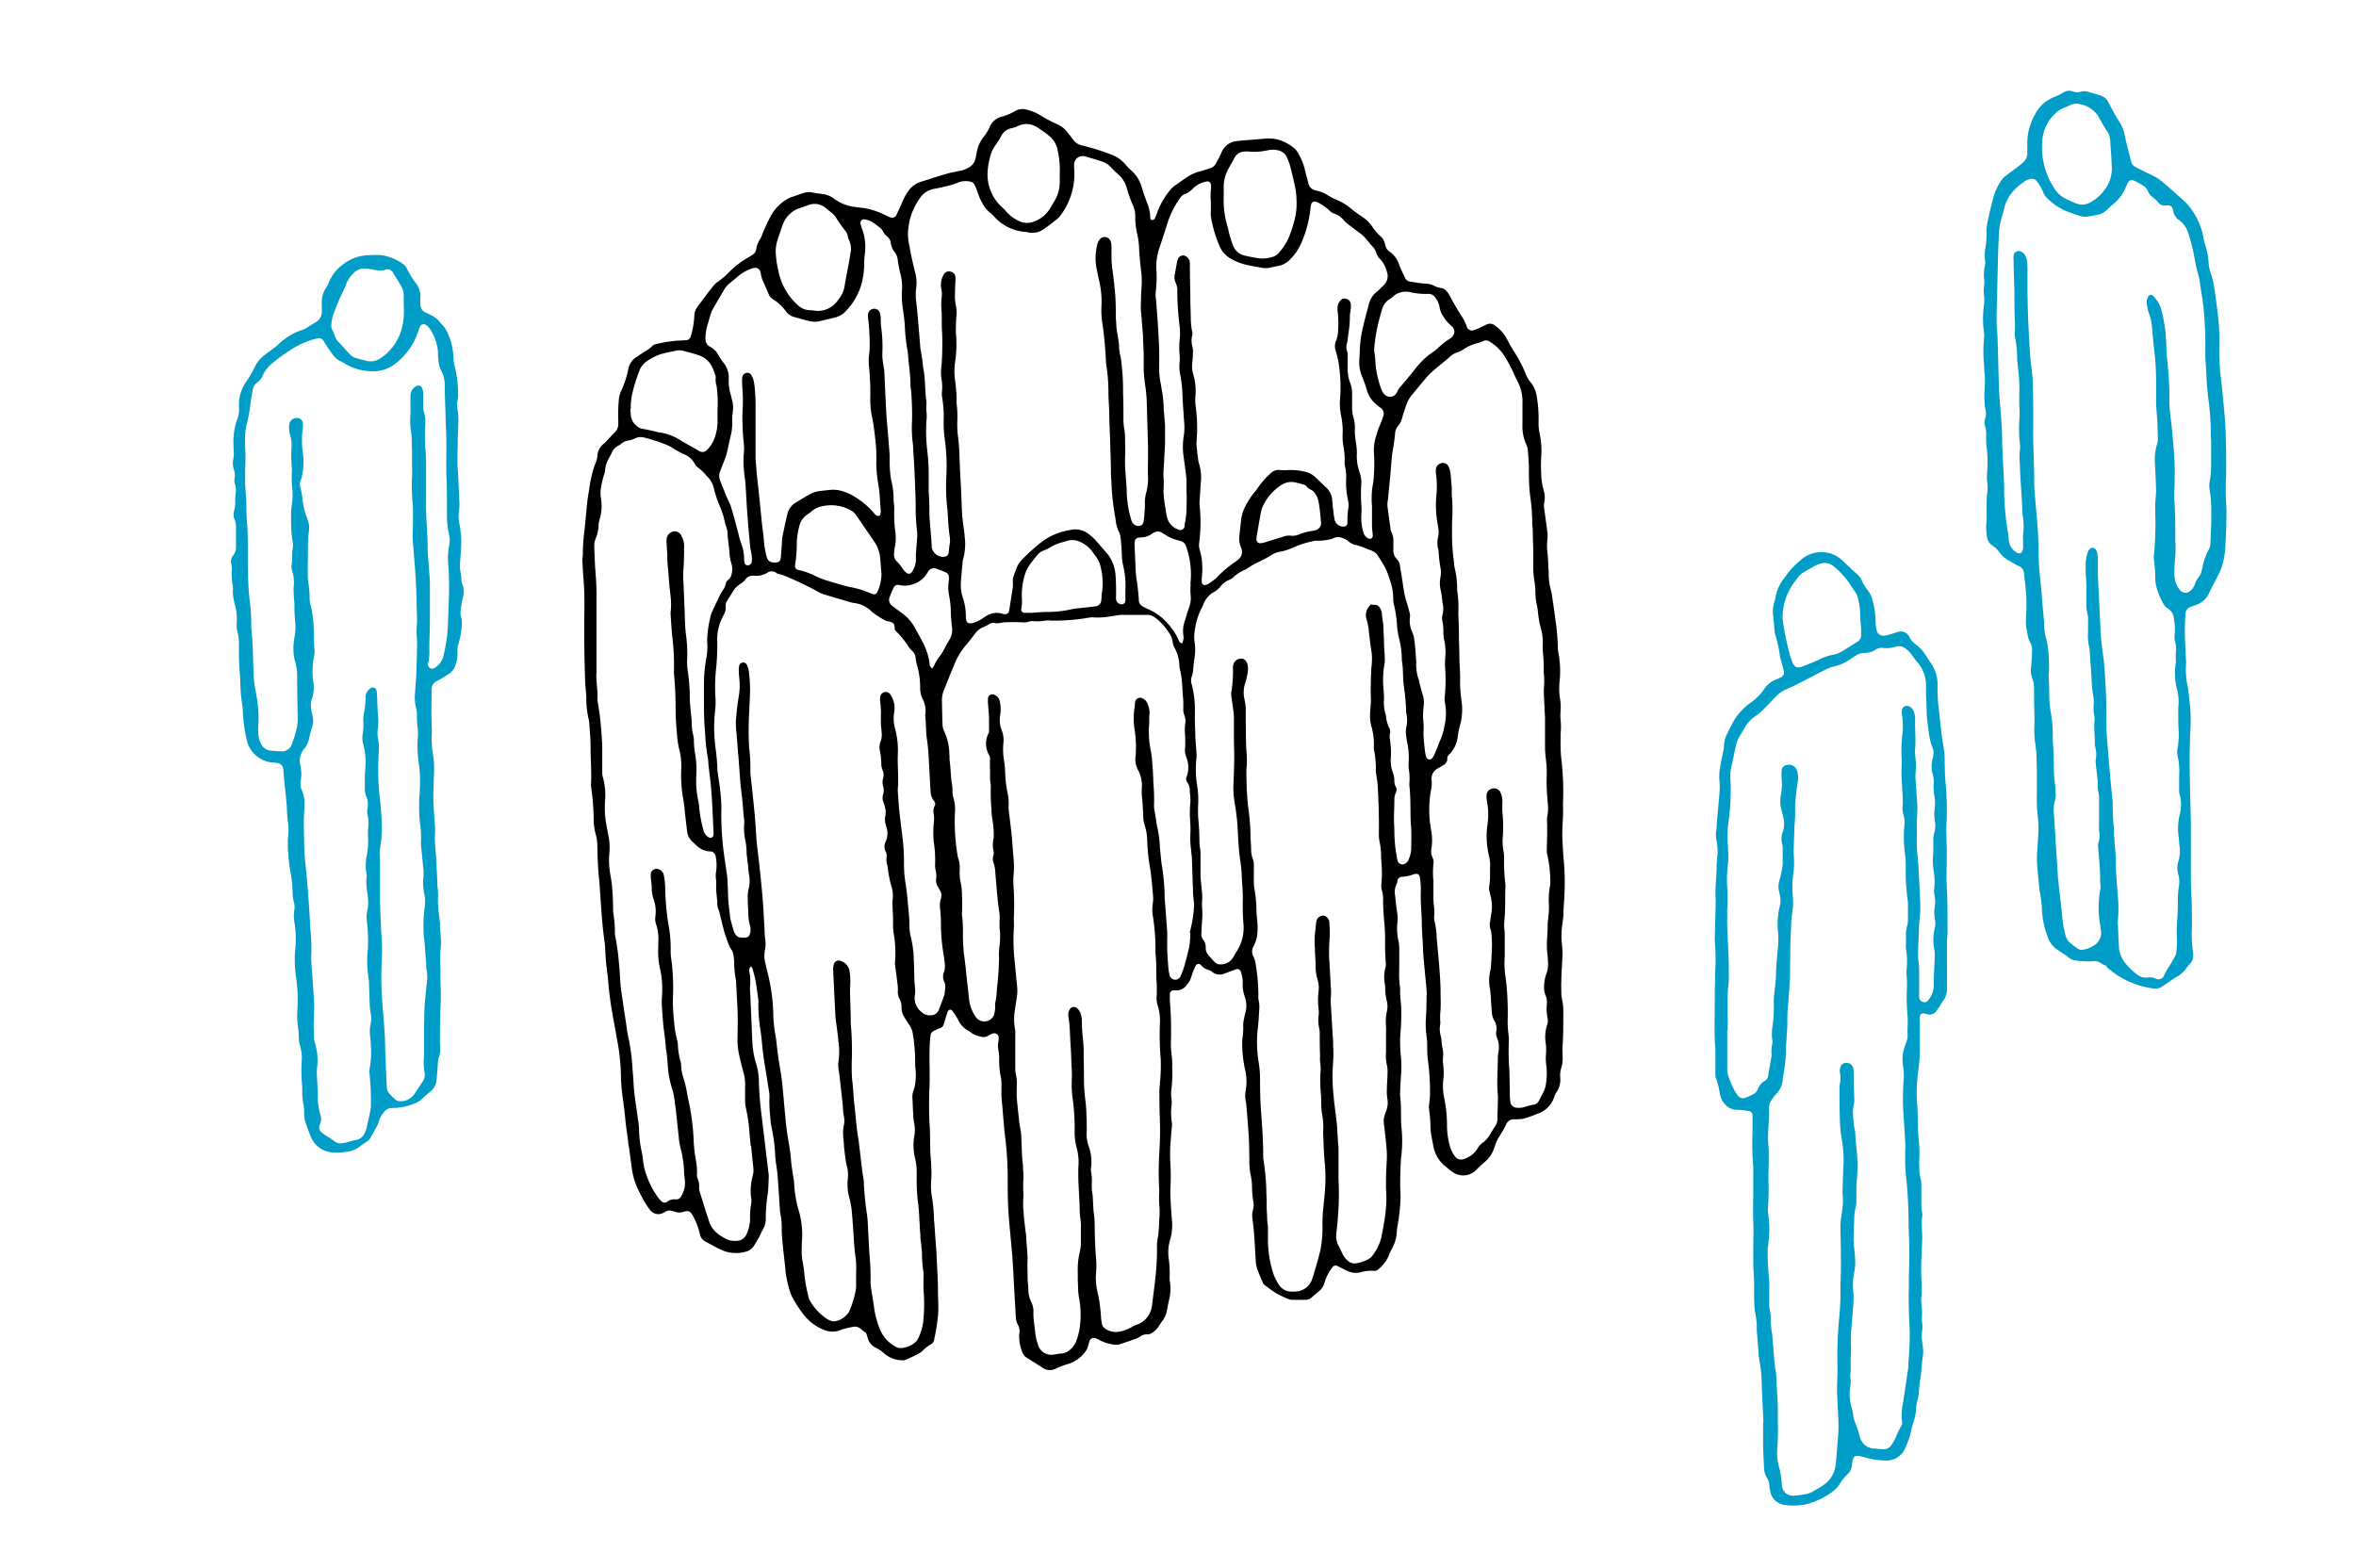
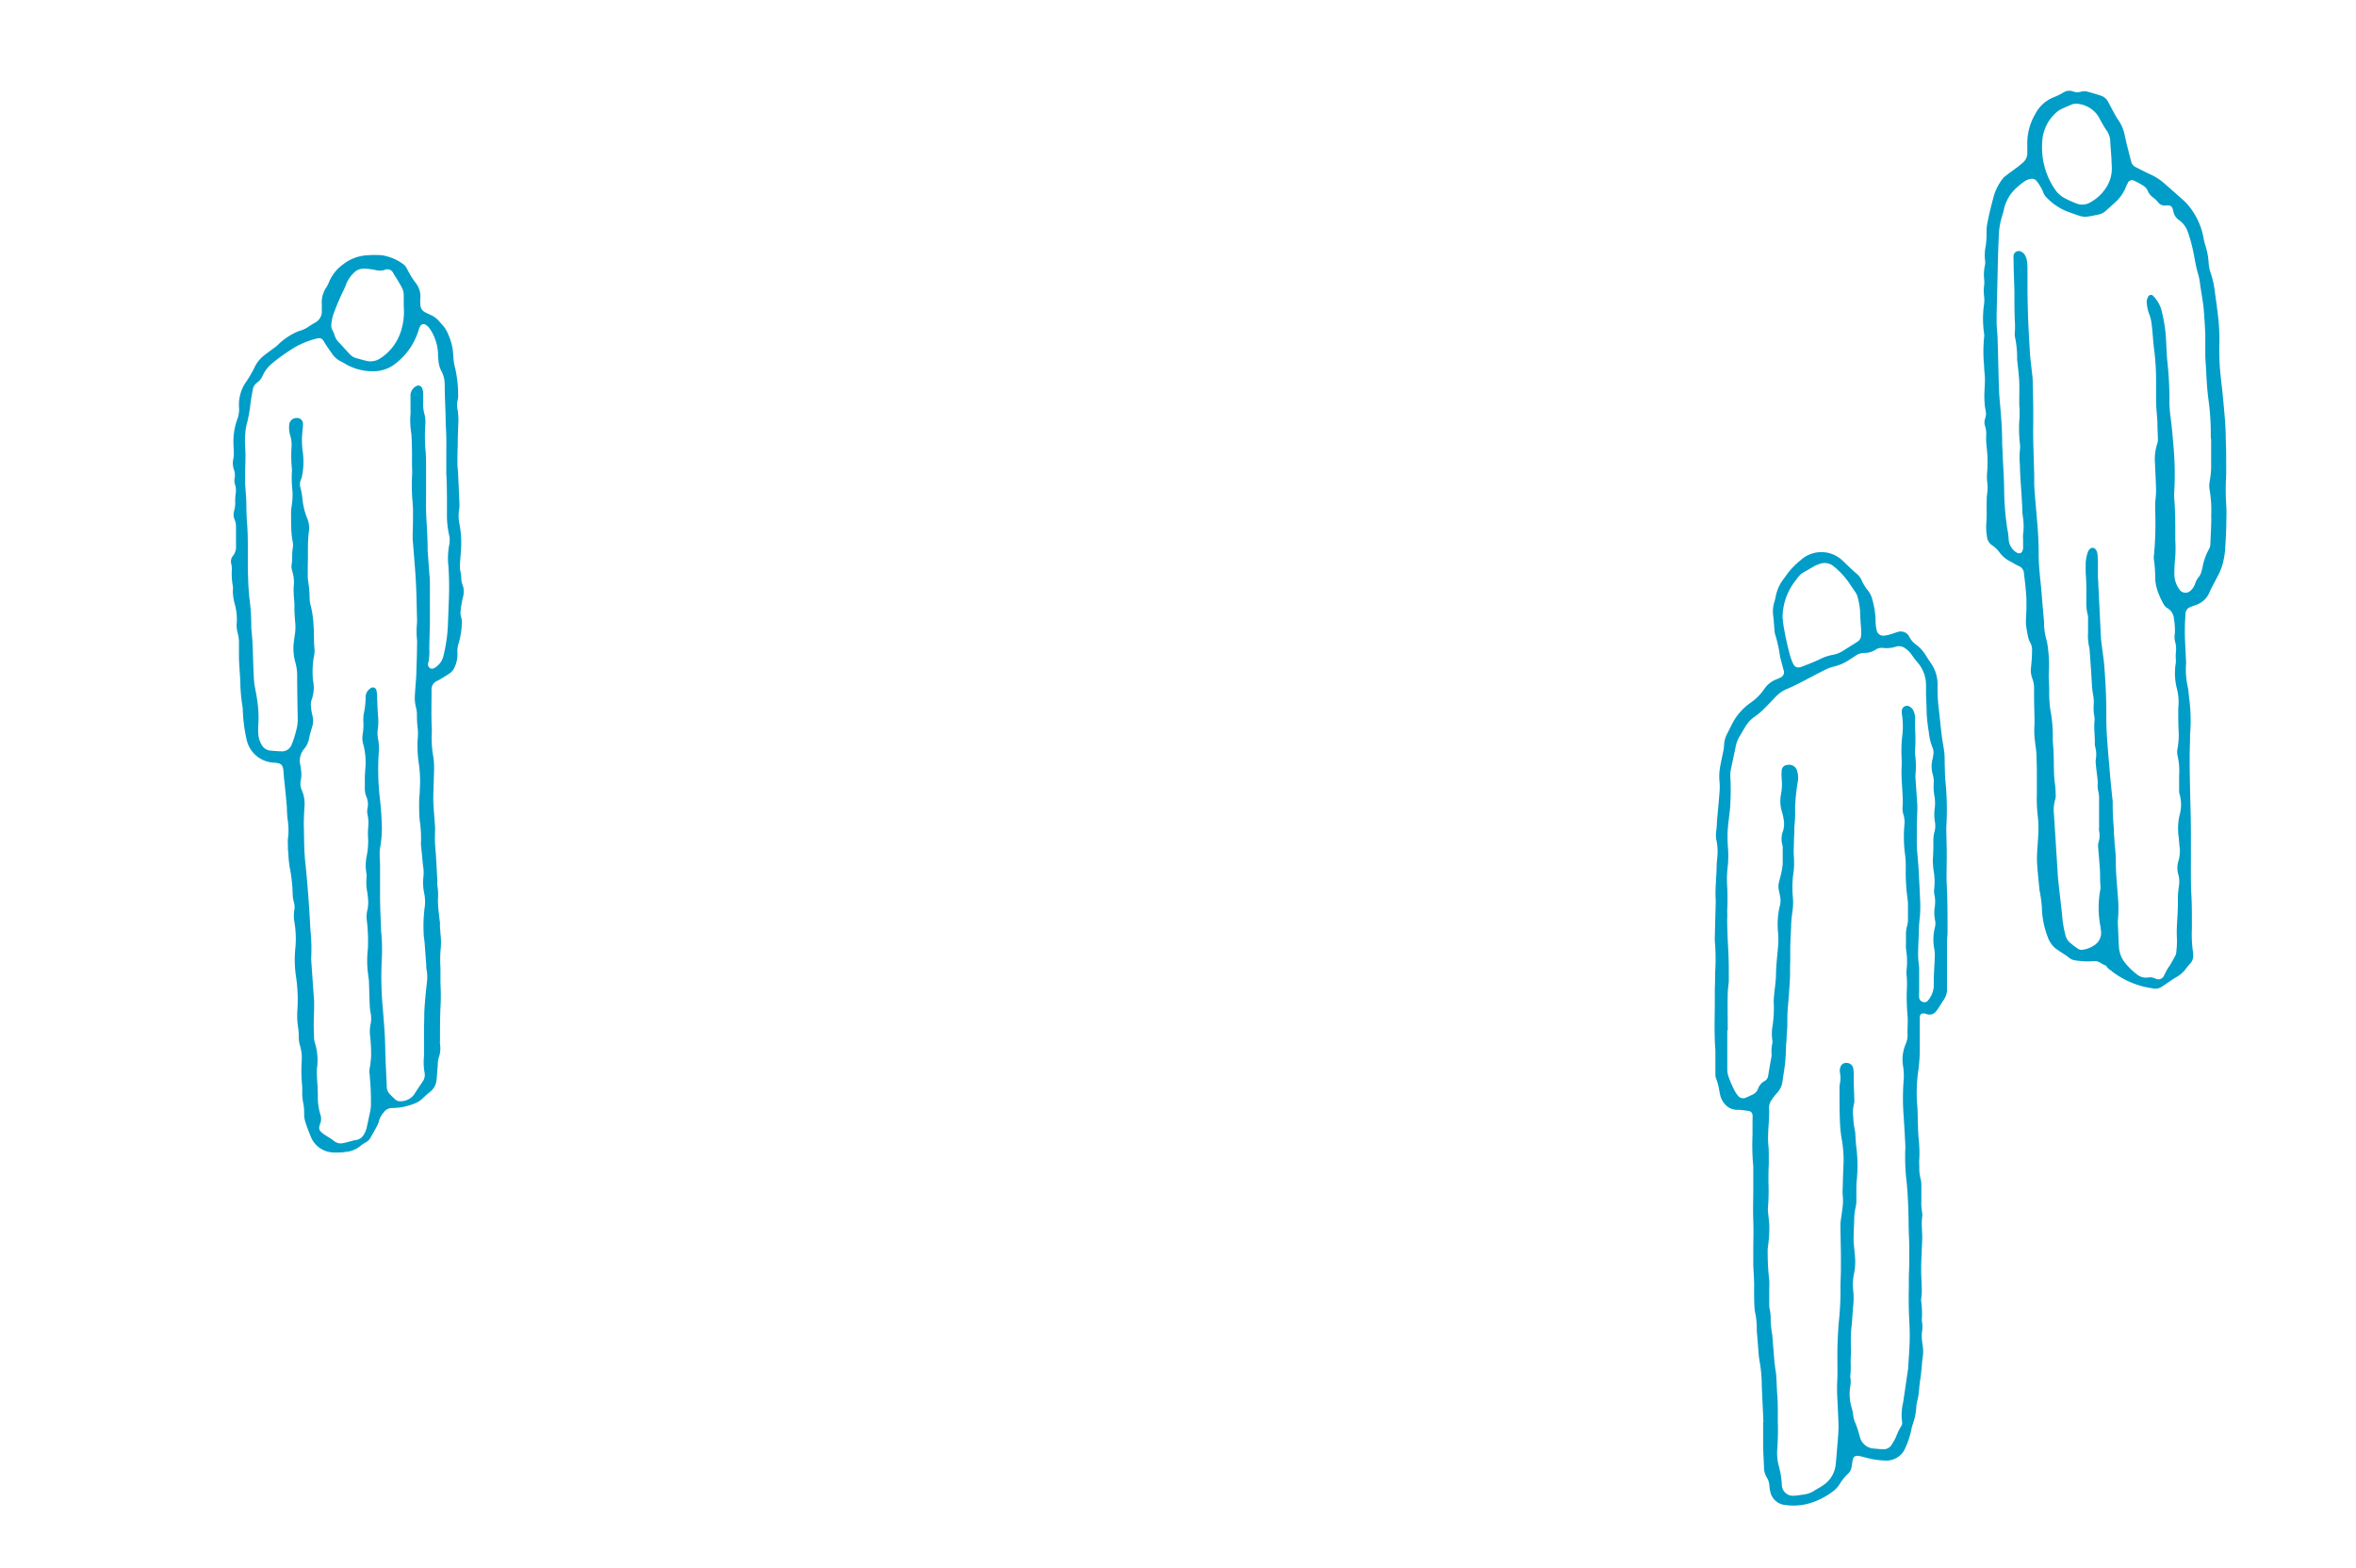
<svg xmlns="http://www.w3.org/2000/svg" width="1020px" height="679px" viewBox="0 0 404 269">
  <g id="Page-1" fill="none" fill-rule="evenodd">
    <g id="01-demokrati" fill-rule="nonzero">
      <g id="rafto-ill_01_diskriminering-u-blue" transform="translate(39 15)">
-         <path id="Shape" fill="#000000" d="M228.92 128.76c-.06-1.92.21-3.83.11-5.75v-.09c.11-2.43.03-4.86-.23-7.27a25 25 0 0 1-.18-3.68v-1.08c.08-.8.08-1.62 0-2.43a8.36 8.36 0 0 1 0-1.52c.05-.69.02-1.38-.09-2.06-.16-1-.18-2-.08-3 .17-1.55.11-3.12-.16-4.66-.1-.47-.15-.95-.15-1.43a34.78 34.78 0 0 0-.4-4.39c-.17-1.55-.43-3.09-.65-4.63-.02-.15-.06-.3-.1-.44-.26-.9-.4-1.82-.41-2.75 0-.42 0-.84-.07-1.26 0-.87-.05-1.74-.15-2.6a9.43 9.43 0 0 1 0-2.24c.05-.39.05-.77 0-1.16-.17-1.37-.37-2.73-.55-4.1a3 3 0 0 1 0-1c.16-.74.12-1.5-.12-2.22-.27-.98-.4-1.99-.4-3-.05-.84-.05-1.68 0-2.52.11-1.34.03-2.68-.24-4a8.46 8.46 0 0 1-.21-2c.05-1.5-.06-3-.31-4.48a4.86 4.86 0 0 0-1-2.36 5.4 5.4 0 0 1-.91-1.54 21.07 21.07 0 0 0-1.85-3.59c-.48-.73-.91-1.48-1.3-2.26a6.58 6.58 0 0 0-2.11-2.41c-.4-.34-.97-.4-1.44-.17-.38.17-.75.37-1.14.54-.32.16-.66.3-1 .4a.91.91 0 0 1-1.27-.66c-.22-.6-.5-1.16-.84-1.69a40.25 40.25 0 0 1-2.08-3.57 3.71 3.71 0 0 0-.46-.66c-.24-.33-.6-.56-1-.63a3.14 3.14 0 0 1-1.11-.34 3.85 3.85 0 0 0-1.73-.41c-.83-.07-1.66-.21-2.49-.35a1.06 1.06 0 0 1-.84-.61c-.34-.74-.72-1.45-1-2.21a4.23 4.23 0 0 0-1.64-2.29 1.74 1.74 0 0 1-.75-1.08 3.69 3.69 0 0 0-.21-.69 2 2 0 0 0-.47-.75 8.24 8.24 0 0 1-1.64-1.9 6.29 6.29 0 0 0-1.76-1.65c-.65-.43-1.28-.89-1.88-1.39a9.28 9.28 0 0 0-2.29-1.4c-.53-.22-1.03-.47-1.52-.77a6 6 0 0 0-2.06-.87 1.62 1.62 0 0 1-1.4-1.33c-.18-.79-.44-1.56-.6-2.35-.27-1.06-.7-2.08-1.3-3a2 2 0 0 0-.46-.55A7.75 7.75 0 0 0 180 8.9a7.3 7.3 0 0 0-2.33-.09l-3.76.3-.8.09c-1.2.1-2.24.88-2.67 2-.26.61-.59 1.18-.89 1.77-.2.44-.6.77-1.06.9-.55.16-1.08.37-1.63.5a7 7 0 0 0-2.28 1c-.75.5-1.48 1.02-2.21 1.54-.22.16-.42.34-.59.55-1 1.16-1.79 2.49-2.32 3.92a9 9 0 0 1-.32.84c-.11.25-.22.51-.55.52-.33.01-.32-.2-.37-.64v-.36a9.81 9.81 0 0 0-.4-1.65c-.41-1-.74-2-1.05-3a6 6 0 0 0-1.86-2.92c-.34-.3-.66-.64-.95-1a6 6 0 0 0-2.59-1.73 42.72 42.72 0 0 0-4.8-1.49 2.45 2.45 0 0 1-1.55-1c-.35-.48-.74-.94-1.11-1.42-.4-.49-.9-.88-1.47-1.15a26 26 0 0 1-3.1-1.63 7.53 7.53 0 0 0-2.24-.92 2.44 2.44 0 0 0-2 .2c-.75.44-1.55.78-2.39 1a3 3 0 0 0-2 1.73 7.61 7.61 0 0 1-1.07 1.76c-.58.73-.97 1.6-1.14 2.51l-.21 1.06c-.12.7-.54 1.3-1.16 1.63-.38.24-.8.41-1.24.52-.91.19-1.83.35-2.72.61-1.41.4-2.8.89-4.21 1.31-.9.27-1.68.83-2.21 1.61-.4.56-.73 1.17-1 1.8-.32.74-.65 1.48-1 2.21a.82.82 0 0 1-1.11.49 3.2 3.2 0 0 1-.5-.2c-.3-.14-.59-.29-.89-.42a11.92 11.92 0 0 0-3.25-.98c-.45-.05-.9-.09-1.34-.16a7.53 7.53 0 0 1-3.66-1.43 4 4 0 0 0-2-.8c-.56-.09-1.13-.14-1.69-.26a2.85 2.85 0 0 0-1.51.08c-.77.25-1.53.52-2.3.78a7.44 7.44 0 0 0-3.4 3.27 32.33 32.33 0 0 0-1.49 3.27c-.07.2-.16.4-.27.57a4.14 4.14 0 0 0-.68 1.74c-.06.42-.3.79-.67 1l-.84.52c-1.07.6-2.05 1.36-2.93 2.22-.64.68-1.34 1.29-2.1 1.83-.28.18-.52.4-.74.65-1 1.23-1.9 2.48-2.83 3.72-.32.44-.5.97-.51 1.51a14 14 0 0 1-.62 3.53c-.1.4-.46.67-.87.65-.39 0-.78.06-1.17.06-1.35.08-2.7.3-4 .64a1 1 0 0 0-.54.28c-.4.4-.86.73-1.36 1l-1.5 1a3 3 0 0 0-1.25 1.9c-.25 1.3-.66 2.56-1.21 3.76-.25.51-.4 1.07-.43 1.64-.1 1.09-.13 2.19-.09 3.28v.9a2 2 0 0 1-.62 1.36c-.45.44-.86.92-1.3 1.37-.18.2-.37.4-.58.57a2.81 2.81 0 0 0-1.09 2.18c-.06.48-.2.94-.41 1.37-.17.42-.27.85-.4 1.28-.27 1-.47 2.02-.6 3.05-.12.71-.24 1.42-.32 2.13-.17 1.61-.32 3.22-.47 4.83-.17 1.25-.27 2.5-.29 3.76 0 .33 0 .66-.06 1-.06.34 0 .54 0 .81.05 1 .1 1.92.18 2.87.15 1.83.17 3.65.14 5.48-.06 4 0 8.1.14 12.14 0 .42.07.84.1 1.26.03.42.08.9.09 1.35a16 16 0 0 0 .37 3.57c.09.35.14.7.16 1.07.09 1.35.22 2.7.21 4 0 2.07.19 4.13.07 6.2a4 4 0 0 0 .06.8 41 41 0 0 1 .4 5.38c.01.84.13 1.67.36 2.48.12.43.2.87.23 1.32.05.6.05 1.2.07 1.8 0 1 .07 2 .13 3s.17 1.73.23 2.6c.22 3.14.38 6.29.8 9.41.07.41.12.83.14 1.25.06 1.59.2 3.17.42 4.74.11.89.16 1.79.26 2.68.1.89.24 2 .4 2.94.26 1.6.57 3.18.85 4.78.18 1 .39 2.06.51 3.1s.25 2.39.27 3.59c0 2.56.53 5.07.75 7.6.12 1.31.33 2.62.5 3.92 0 .36.1.71.15 1.07l.48 3.56c.19 1.34.6 2.64 1.21 3.84.29.56.56 1.13.88 1.67.3.53.63 1.03 1 1.51.55.77 1.6.98 2.4.48l.32-.17c.34-.2.76-.23 1.13-.1l.52.16c.43.14.9.14 1.33 0 1.06-.35 1.28 0 1.72.75l.16.32c.45.88.79 1.8 1 2.77.1.51.41.95.87 1.2.84.46 1.68.93 2.54 1.36 1.36.68 2.92.84 4.38.44.6-.12 1.13-.48 1.46-1 .36-.55.68-1.13 1-1.7.17-.31.28-.66.48-1 .4-.64.6-1.38.57-2.14a26 26 0 0 1 .34-4.12c.12-1 .13-2 .17-3.05 0-.18-.03-.36-.06-.54l-.38-3.22c-.23-2-.48-3.93-.7-5.9-.3-2.2-.5-4.41-.56-6.63a10.42 10.42 0 0 0-.48-3 14.51 14.51 0 0 1-.61-3.27c-.07-1-.1-2.1-.14-3.15l-.22-4.85c0-.63-.1-1.26-.07-1.89.1-.83.06-1.68-.1-2.5a1 1 0 0 1 .26-1c.1.1.19.22.25.35.2.66.38 1.33.52 2 .21 1.15.35 2.31.52 3.47a26.35 26.35 0 0 0 .39 5.38c0 .24.06.48.09.71.12 1.1.21 2.21.35 3.31.14 1.1.33 2.07.49 3.11l.49 3.11c.06.26.08.53.08.8-.04 1.14 0 2.28.11 3.41.04.67.13 1.34.25 2 .35 1.61.56 3.25.63 4.9.03.54.1 1.07.19 1.6.07.59.18 1.19.22 1.78.14 1.94.26 3.89.39 5.84a4 4 0 0 0 .09.71 12 12 0 0 1 .22 2.59c0 1 .11 2 .21 3 .14 1.49.35 3 .47 4.47a19.72 19.72 0 0 0 .94 3.83c.62 1.23 1.37 2.4 2.23 3.48.9 1.13 2.09 2 3.44 2.52.96.4 2.06.38 3-.07.66-.2 1.33-.35 2-.47.17-.04.36-.04.53 0 .66.11 1 .68 1.57 1 .09 0 .13.2.17.31.07.2.14.4.19.6.18.74.7 1.36 1.38 1.68.54.26 1.03.6 1.47 1 .9.77 2.05 1.18 3.23 1.15.24 0 .47-.07.68-.18.55-.24 1.09-.5 1.62-.78a4 4 0 0 0 1.05-.68c.44-.45.95-.83 1.49-1.15a1 1 0 0 0 .47-.72c.12-.62.26-1.23.36-1.85.1-.62.22-1.48.3-2.23.15-1.44 0-2.88 0-4.32 0-2-.15-4-.24-6 0-.81-.11-1.62-.16-2.42l-.2-2.87c0-.33-.08-.66-.08-1a27.72 27.72 0 0 0-.36-3.85c-.17-1-.2-2-.11-3 .05-.67.05-1.33 0-2 0-.87-.12-1.74-.16-2.6-.07-1.65 0-3.29-.14-4.94-.1-2.13-.1-4.25 0-6.38.06-1.59 0-3.18 0-4.76 0-1.29 0-2.57.16-3.85a1 1 0 0 1 .61-.93c.32-.16.65-.31 1-.44a1 1 0 0 0 .67-.68 86.62 86.62 0 0 1 .67-2.15c.19-.42.56-.49.84-.12.38.5.71 1.03 1 1.58a4 4 0 0 0 1.7 1.8c.11.05.22.11.31.19.51.41 1.12.69 1.77.8.46.16.97.1 1.38-.16a3 3 0 0 1 .64-.32.77.77 0 0 1 1.1.85v.27a4.4 4.4 0 0 0 0 1.87c.07.38.1.77.1 1.16a14.7 14.7 0 0 0 .32 3.48c.06.47.08.95.07 1.43v1.26c0 .75.1 1.49.16 2.24.15 1.73.27 3.47.48 5.19.27 2.23.41 4.48.43 6.73 0 1.86 0 3.72.1 5.57.12 2.12.35 4.24.54 6.36.06.72.14 1.43.18 2.15.09 1.32.16 2.63.23 4l.34 6c.01.48.14.96.37 1.38.25.45.33.98.23 1.48-.07.93.05 1.86.34 2.74.1.36.27.7.48 1 .1.15.23.27.38.36l2.81 1.78c.65.46 1.5.52 2.22.16.64-.31 1.31-.57 2-.77 1.1-.3 2.1-.94 2.83-1.82.37-.4.64-.87.77-1.4.05-.23.12-.46.2-.69a.78.78 0 0 1 1.15-.5c.2.07.39.16.57.27.75.39 1.56.64 2.39.76.41.08.84.05 1.24-.09.88-.3 1.76-.59 2.63-.91.25-.1.49-.22.71-.37.33-.26.75-.39 1.17-.37.33.02.66-.09.93-.29.43-.27.8-.64 1.08-1.07.18-.3.38-.6.6-.89.43-.55.71-1.19.83-1.87.13-.68.25-1.36.41-2 .2-.91.24-1.85.12-2.77a5 5 0 0 1-.08-.8c.05-1.1 0-2.22-.15-3.32a7.34 7.34 0 0 1 .26-3.29c.32-1.13.41-2.3.27-3.47-.12-1.65-.24-3.29-.26-4.94.1-1.61.1-3.24 0-4.85a28.72 28.72 0 0 1 .14-4.49c0-.54.09-1.07.13-1.61a2 2 0 0 0 0-.62c-.16-1-.18-2-.05-3 .03-.33.03-.67 0-1a6.09 6.09 0 0 1 0-2c.13-1.2.16-2.4.1-3.61a12 12 0 0 0-.07-1.88c-.11-.77-.16-1.55-.15-2.33a63 63 0 0 0-.17-7.1 6.81 6.81 0 0 1 0-.81 2.3 2.3 0 0 1 0-.45c.03-.31.3-.55.61-.56h.36c.74.07 1.45-.26 1.88-.86.4-.45.69-.98.86-1.56.17-.57.39-1.13.65-1.67.22-.49.66-.59 1-.2.35.4.83.7 1.35.82.2.07.38.17.54.31a2 2 0 0 0 1.94.35l2-.74a.66.66 0 0 1 1 .46 5 5 0 0 1 .3 1.85c-.03.75.07 1.5.31 2.21.36.93.41 1.96.14 2.92-.11.37-.18.76-.25 1.14-.07.26-.1.53-.12.8.04.9-.02 1.8-.16 2.69a21 21 0 0 0 .43 4.83c.33 1.25.38 2.56.17 3.84a4.5 4.5 0 0 0 0 1.79c.05.23.08.47.1.71.14 1.76.31 3.52.41 5.29.08 1.38.09 2.76.11 4.14-.02.8.04 1.62.2 2.41.18.82.26 1.66.26 2.5.03.75.1 1.5.22 2.23.09.47.07.96-.06 1.42-.14.46-.17.95-.1 1.42.12.92.23 1.85.3 2.77.11 1.46.18 2.93.26 4.4.02.6.14 1.2.35 1.76.28.73.59 1.44.89 2.16.06.14.15.26.26.35.68.49 1.33 1 2.05 1.44a18 18 0 0 0 2 .95c.22.1.45.15.69.16h2.34c.4-.01.77-.16 1.06-.43.4-.36.82-.71 1.23-1.05.4-.32.7-.75.86-1.24l.29-.85c.29-.72.67-1.4 1.15-2 .19-.3.58-.4.88-.22.22.09.42.23.64.33.43.21.86.43 1.3.61.64.26 1.34.3 2 .13.72-.22 1.47-.3 2.22-.25.27.05.55-.03.76-.21a6.32 6.32 0 0 0 1.86-2.38c.13-.4.3-.79.52-1.15.5-.9.8-1.89.86-2.91 0-.36.07-.72.12-1.07.3-1.62.48-3.26.52-4.91 0-.72-.06-1.44-.06-2.16 0-1.23.03-2.45.09-3.68 0-.57.11-1.13.15-1.7.13-1.4.13-2.82 0-4.22-.2-1.85 0-3.72-.25-5.56a2.06 2.06 0 0 1 0-.36c0-1 .09-2.1.14-3.14.1-1.07.1-2.16 0-3.23a22 22 0 0 1-.06-4.4c.1-1.25.14-2.51.11-3.77 0-1.1-.24-2.21-.19-3.32v-.36c-.16-1.04-.21-2.1-.15-3.14v-3.33a6.48 6.48 0 0 0-.2-1.87 9.68 9.68 0 0 1-.1-3.04 5.5 5.5 0 0 0-.06-1.52c-.07-.41-.12-.83-.17-1.25-.05-.42-.12-1-.15-1.52a3.29 3.29 0 0 1 .27-2.27c.05-.1.08-.23.08-.35.02-.44.4-.79.84-.77a6.54 6.54 0 0 0 1.93-.42c.17-.06.35-.08.53-.08.22 0 .42.13.48.34.05.14.1.28.11.43.1.68.14 1.37.14 2.06-.08 1.74.11 3.48.16 5.21 0 1.5.13 3 .21 4.49 0 .81.08 1.62.15 2.42.14 1.64.32 3.28.46 4.93.03.48.03.96 0 1.44 0 1.2-.04 2.4-.12 3.6-.06 1.02 0 2.04.14 3.05.05.38.08.77.09 1.16 0 .9 0 1.81.11 2.7.26 1.84.38 3.7.37 5.56.01.67-.03 1.34-.13 2-.07.41-.07.84 0 1.25.13.86.2 1.73.21 2.6 0 .45.04.9.11 1.34.1.65.23 1.3.36 1.95a5.7 5.7 0 0 0 1.9 3.48c.41.35.83.69 1.26 1 1.3 1.07 3.2.92 4.32-.33.44-.45.91-.87 1.38-1.28a4.88 4.88 0 0 0 1.43-1.93c.14-.36.28-.73.4-1.1.16-.48.4-.94.68-1.36.32-.5.6-1 .9-1.55l.28-.56c.24-.5.75-.82 1.3-.81h.63c.39 0 .78-.04 1.16-.13.91-.29 1.82-.62 2.71-1a4.5 4.5 0 0 0 2.37-2.57 3 3 0 0 1 .35-.82c.56-.76.81-1.7.72-2.63-.05-.57.01-1.14.18-1.69.18-.57.25-1.17.23-1.77 0-.69-.06-1.38 0-2.07.14-2.07.11-4.14.12-6.21a8.64 8.64 0 0 0-.14-1.25c-.06-.41-.18-.82-.2-1.24 0-.81-.05-1.62 0-2.43 0-1.41.14-2.81.19-4.22.02-.6 0-1.2-.07-1.79a13.27 13.27 0 0 1 0-3.23c.08-.71.22-1.43.24-2.15 0-1 .13-2.1.16-3.14.1-1.86.08-3.72-.06-5.57-.15-1.45-.21-2.89-.29-4.32zm-29.55-92.5a4 4 0 0 0 .49-.38c.77-.7 1.82-.98 2.84-.79 1.05.25 2.13.36 3.21.32.5-.02.96.22 1.22.64.38.47.63 1.03.73 1.62.1.62.34 1.22.72 1.72.36.58.82 1.1 1.35 1.54a1.23 1.23 0 0 1 .11 1.83c-.1.11-.21.21-.34.29a13 13 0 0 0-2.18 1.72c-.18.16-.36.31-.56.45a13.41 13.41 0 0 0-3.23 3 72.92 72.92 0 0 1-2.64 3.18c-.22.28-.41.59-.55.92a1.32 1.32 0 0 1-2.24.21c-.19-.23-.33-.5-.43-.78-.53-1.4-.86-2.88-1-4.37 0-.81-.15-1.61-.23-2.41.13-1.74.42-3.46.87-5.15.16-.58.3-1.16.48-1.73.2-.77.69-1.43 1.38-1.83zm-28.53-19a6.33 6.33 0 0 1 .84-3.36c.33-.61.69-1.19 1-1.81a2 2 0 0 1 1.71-1.09c.27-.03.54-.03.81 0 1.08.1 2.16.01 3.21-.23a3.91 3.91 0 0 1 1.69 0c.7.12 1.29.57 1.58 1.21.24.52.43 1.05.58 1.6.33 1.28.64 2.56.9 3.85.1.63.15 1.26.17 1.89.06 1.2-.06 2.4-.38 3.55-.26 1.02-.6 2.03-1 3-.43.9-.97 1.73-1.63 2.47-.28.35-.67.6-1.11.73a5.7 5.7 0 0 1-2.49.22c-.76-.14-1.53-.27-2.29-.45a2.77 2.77 0 0 1-2-1.77c-.23-.58-.41-1.19-.59-1.79-.18-.6-.19-.94-.34-1.4a15.6 15.6 0 0 1-.66-5.24c-.01-.53.02-.95 0-1.37v-.01zm-11.69 18.07c.17-1.31.22-2.63.15-3.95a9.73 9.73 0 0 1 .47-3.72c.55-1.65 1.08-3.3 1.63-5 .48-1.3 1.13-2.52 1.93-3.65.2-.33.51-.6.88-.73a3.58 3.58 0 0 0 1.4-1 4.6 4.6 0 0 1 2.39-1.16c.32-.02.6.2.64.52.04.3.04.6 0 .9-.07.74-.07 1.5 0 2.24v1.35c-.03.33-.03.67 0 1 .3 1.86.85 3.68 1.63 5.4.36.7.9 1.28 1.55 1.7.9.56 1.87.96 2.9 1.19.85.2 1.71.34 2.56.49.5.11 1.02.11 1.52 0 .43-.11.88-.19 1.32-.27.8-.15 1.54-.54 2.1-1.13a8.93 8.93 0 0 0 2-3c.8-1.85 1.3-3.8 1.51-5.81.02-.24.06-.48.13-.71.1-.3.4-.48.71-.41.1.01.18.04.26.08.73.34 1.4.79 2 1.32.27.3.62.54 1 .67.6.2 1.13.57 1.54 1.06.33.38.71.71 1.13 1 .6.44 1.16.93 1.79 1.34.47.37.89.8 1.25 1.28.24.26.45.56.7.82.38.35.65.79.79 1.28.12.38.33.73.63 1 .57.62.97 1.38 1.17 2.2.3.81.07 1.72-.56 2.31-.39.37-.76.77-1.18 1.11-.7.57-1.2 1.37-1.39 2.25-.29 1.13-.61 2.26-.87 3.4-.37 1.42-.6 2.88-.65 4.35 0 .6-.06 1.2-.09 1.8-.05.93.12 1.86.48 2.72.32.78.6 1.57.83 2.38.27.93.8 1.75 1.55 2.37l.77.62c.5.33.7.96.46 1.51-.19.57-.39 1.13-.64 1.68s-.4 1.19-.6 1.78c-.3.97-.41 1.99-.32 3 .06 1 .07 2 0 3.06-.02.84-.1 1.67-.26 2.5-.16 1.1-.19 2.21-.09 3.32v3.23c0 .57.09 1.2.13 1.79a.55.55 0 0 1-.23.55.6.6 0 0 1-.67-.09 1.56 1.56 0 0 1-.72-1 8.92 8.92 0 0 1-.34-2.84c.06-.63.06-1.26 0-1.89a25.47 25.47 0 0 1 0-3.5 5.25 5.25 0 0 0-.29-2 8.52 8.52 0 0 1-.47-3.36c-.01-.67-.08-1.34-.2-2a11.1 11.1 0 0 1-.15-1.78 6.65 6.65 0 0 0-.24-2.31c-.2-.7-.27-1.41-.23-2.13v-2.07a5 5 0 0 0-.41-1.93 6.91 6.91 0 0 1-.35-2.46v-2.07c.02-.2 0-.42-.07-.62-.18-.45-.2-.95-.05-1.41.15-.61.17-1.25.27-1.86.15-.91.23-1.84.23-2.76 0-.45.12-.89.15-1.34.03-.27.03-.54 0-.81a1 1 0 0 0-.7-.85 1 1 0 0 0-1.14.34c-.14.15-.25.34-.31.54-.1.34-.15.7-.12 1.06.15 1.13.18 2.27.1 3.41 0 .6-.11 1.2-.32 1.76-.24.5-.29 1.07-.14 1.61a16.24 16.24 0 0 1 .71 3.52 25.58 25.58 0 0 1 .09 4.85c-.09.96-.03 1.92.16 2.86.24 1.11.33 2.25.27 3.39-.02.67.03 1.34.15 2 .16.82.23 1.66.21 2.5-.03.3 0 .6.06.89.18.76.24 1.54.18 2.32-.03 1.2.08 2.4.35 3.57.1.5.1 1.01 0 1.51-.07.53-.11 1.07-.12 1.61v.72a.63.63 0 0 1-.76.58 1.52 1.52 0 0 1-1.47-1.35c-.13-.71-.21-1.42-.29-2.14 0-.33-.06-.66-.09-1a3.21 3.21 0 0 0-1.05-2.22c-.6-.54-1.17-1.12-1.76-1.68-.5-.5-1.12-.84-1.81-1-.96-.24-1.95-.34-2.94-.3-.45.04-.9.04-1.35 0-.63-.1-1.27.14-1.7.61-.85.76-1.6 1.63-2.24 2.57-.12.2-.27.4-.43.57-.66.78-1.21 1.64-1.66 2.56-.38.72-.61 1.5-.69 2.31-.1.92-.22 1.84-.3 2.77-.07.63.03 1.27.27 1.85.05.11.09.22.12.34.18.6 0 1.23-.45 1.65-.2.19-.4.36-.63.51-1.17.79-2.25 1.7-3.21 2.73-.42.37-.86.7-1.34 1-.15.1-.32.18-.49.23a.5.5 0 0 1-.69-.38 3.83 3.83 0 0 1 0-1c.11-1.08.1-2.16-.06-3.23a7.33 7.33 0 0 0-.27-1.22c-.15-.46-.2-.94-.13-1.42.27-2.14.3-4.31.06-6.46a3.76 3.76 0 0 1 0-.63c.07-1.08.15-2.15.21-3.23.13-1.1.02-2.23-.32-3.29a1.54 1.54 0 0 1-.09-.35c-.11-.83-.22-1.66-.31-2.5a4.55 4.55 0 0 1 0-.72c0-.51.05-1 .08-1.53.05-1.65-.04-3.3-.27-4.93a8.79 8.79 0 0 1 0-1.61c.1-1.2-.03-2.4-.37-3.56-.2-.63-.26-1.3-.19-1.95.09-.68.11-1.37.13-2.06 0-.3-.04-.6-.12-.89a3.64 3.64 0 0 1 0-1.87c.04-.17.04-.35 0-.52-.18-.88-.27-1.78-.26-2.68 0-.87-.06-1.74-.07-2.61 0-2.22-.1-4.43-.08-6.65a1.4 1.4 0 0 0-1.04-1.22 1 1 0 0 0-1 .57c-.09.22-.15.45-.19.69-.12.62-.21 1.24-.34 1.86-.14.53-.09 1.09.14 1.58.2.44.29.92.27 1.4.01 1.98.14 3.96.39 5.92.1.87.1 1.74 0 2.61-.07.78-.07 1.55 0 2.33.05.48.05.95 0 1.43-.07.75-.02 1.5.15 2.24.22 1.21.34 2.44.36 3.67.06 1.41.18 2.81.27 4.22.08.84.06 1.68-.07 2.51-.19 1.19-.19 2.4 0 3.59.14 1.16.34 2.31.44 3.48.08.86 0 1.74.05 2.61.05.87 0 1.56 0 2.34 0 1.05-.12 2.1-.34 3.13v.27a.73.73 0 0 1-1.1.55 2.9 2.9 0 0 1-1.88-2c-.18-.73-.28-1.47-.4-2.21a18.36 18.36 0 0 1-.24-2.41 16 16 0 0 0 0-2.52 6.63 6.63 0 0 1 0-.72l.27-4.85V57.96c-.07-1-.16-1.91-.23-2.86-.02-.93-.1-1.85-.25-2.77-.1-.5-.16-1-.26-1.5-.21-1.03-.3-2.08-.26-3.13v-2.61a194.4 194.4 0 0 0-.23-4.4c-.09-1.41-.21-2.81-.3-4.21-.07-.38-.1-.76-.1-1.15zm28.36 39.13a1.27 1.27 0 0 1-1.07 1.52c-.17.05-.35.08-.53.11-.74.11-1.46.3-2.16.58-.44.2-.92.28-1.4.22-.42-.05-.84 0-1.24.15L178 78a3.9 3.9 0 0 1-.79.17.62.62 0 0 1-.74-.68 2 2 0 0 1 0-.36c.25-1.44.49-2.89.77-4.33.09-.44.24-.87.46-1.26a8.62 8.62 0 0 1 2.89-3.25 3.14 3.14 0 0 1 2.55-.54c.43.11.87.21 1.3.34.2.06.46.12.55.27.33.55 1 .61 1.39 1.1.38.47.63 1.03.73 1.62.21 1.12.31 2.25.4 3.38zM130.4 13.85c.1-.92.31-1.82.61-2.7.2-.5.47-.97.79-1.4.32-.43.6-.9.85-1.37.34-.7.99-1.21 1.75-1.38.38-.08.75-.2 1.1-.36a3.26 3.26 0 0 1 3.34.2c.76.46 1.48.98 2.16 1.55a4 4 0 0 1 1.33 2.29 15 15 0 0 1 .39 4.1v1.35a6.24 6.24 0 0 1-.86 3.26c-.29.49-.57 1-.87 1.47a5.29 5.29 0 0 1-2.7 2.14c-.87.36-1.86.3-2.69-.14a6.48 6.48 0 0 1-2.06-1.57 5.42 5.42 0 0 0-.75-.77 7.6 7.6 0 0 1-2.39-6.64v-.03zm-13.72 11.4c.02-1.08.2-2.15.5-3.19.35-1.07.86-2.08 1.5-3 .57-.9 1.5-1.5 2.55-1.68a30.5 30.5 0 0 0 2.11-.46c.7-.15 1.39-.37 2.05-.65a3.54 3.54 0 0 1 2-.11 1 1 0 0 1 .74.6c.18.38.34.76.48 1.16.22.7.51 1.36.87 2a5 5 0 0 0 1.38 1.64c.26.2.5.44.7.69a8 8 0 0 0 5 2.51c.21 0 .42.03.63.07 1 .26 2.07.04 2.89-.6.76-.53 1.49-1.11 2.22-1.69.21-.17.4-.37.55-.59a11.84 11.84 0 0 0 2.34-8.11 3.75 3.75 0 0 1 0-.72c.04-.75.67-1.34 1.42-1.34.18 0 .36.01.53.06.95.28 1.9.56 2.84.87.63.21 1.19.59 1.62 1.09.37.4.75.77 1.16 1.13.7.61 1.21 1.42 1.45 2.33.29 1.02.65 2.03 1.08 3 .26.58.39 1.2.38 1.83-.01 1.11.12 2.22.39 3.3.16.79.26 1.6.28 2.4.06 1.26.2 2.51.34 3.76.09.68.12 1.37.1 2.06a81.81 81.81 0 0 0-.16 4.14c0 .66.11 1.31.16 2 0 .45.07.9.1 1.35.03.45.09 1.07.12 1.61 0 1 .1 2 .12 3.06v2.25c0 1 .11 2 .24 3 .14.86.23 1.72.27 2.59l.23 8v1.44c0 1.29-.05 2.58 0 3.87.02.87-.08 1.74-.31 2.58a6.33 6.33 0 0 0-.22 2c0 .5-.03 1.02-.09 1.52 0 .39-.06.78-.1 1.16-.04.38-.13.86-.62 1-.48.13-.98-.06-1.27-.46a1.53 1.53 0 0 1-.27-.56c-.45-1.5-.71-3.04-.77-4.6 0-1-.12-2-.18-3-.1-1.04-.13-2.1-.11-3.14.07-1.14 0-2.27 0-3.41 0-.42-.04-.84-.12-1.25-.11-.68-.17-1.37-.16-2.06 0-1.41 0-2.82-.06-4.22v-.54c0-1.67-.1-3.34-.32-5 0-.36-.12-.71-.18-1.06-.09-.35-.14-.7-.17-1.07 0-1.45-.46-2.84-.51-4.28 0-.42-.06-.84-.07-1.25 0-1.17 0-2.34-.08-3.51a92.95 92.95 0 0 0-.47-4.38c-.12-.74-.18-1.49-.19-2.24v-2c0-.27-.06-.54-.15-.79a1.08 1.08 0 0 0-1.89-.26c-.2.26-.33.57-.4.89a9.36 9.36 0 0 0-.13 4c.16.73.29 1.47.46 2.2.34 1.43.47 2.9.39 4.37-.05 1 .01 2 .17 3 .3 2 .46 3.93.58 5.9 0 .72.13 1.43.22 2.14.15 1.22.22 2.45.23 3.68 0 1.17.1 2.33.14 3.5 0 1.44.08 2.88.13 4.31l.15 4.94c0 .84 0 1.68.08 2.52a41.2 41.2 0 0 0 .7 6.34c.06.84.27 1.66.63 2.42.14.32.23.66.27 1 .09 1 .17 1.91.2 2.87 0 .67.1 1.35.26 2 .31 1.34.43 2.72.34 4.1v1.17a6 6 0 0 1 0 .63.63.63 0 0 1-.76.57 1 1 0 0 1-.83-.83 5.51 5.51 0 0 1 0-.72c0-1.08 0-2.16-.08-3.24a6.82 6.82 0 0 0-1.21-3.61 101.8 101.8 0 0 0-2.35-2.72 10 10 0 0 0-.94-.83 3.68 3.68 0 0 0-3.2-.8 10.9 10.9 0 0 0-5.29 2.3 33.22 33.22 0 0 0-3 2.73c-.43.42-.78.94-1 1.5-.21.59-.45 1.17-.62 1.78-.03.3-.03.6 0 .89 0 .36 0 .72-.09 1.07l-.47 3c-.03.24-.07.48-.13.71-.07.3-.36.5-.67.47-.15 0-.3-.02-.44-.07a3.25 3.25 0 0 0-2.76.38c-.26.15-.51.31-.75.49-.53.33-1.11.59-1.72.76h-.26a.57.57 0 0 1-.69-.44 3 3 0 0 1-.1-.8c0-1.08-.17-2.16-.53-3.18a7.07 7.07 0 0 1-.31-2.75c.07-1 .17-2.09.27-3.14a3 3 0 0 1 .11-.71c.34-1.22.43-2.49.27-3.74-.05-.87-.21-1.73-.31-2.59-.05-.45-.12-.89-.14-1.34-.09-1.92-.15-3.83-.26-5.75-.08-1.41-.14-2.81-.19-4.22a31.51 31.51 0 0 0-.29-3.67 17 17 0 0 1-.07-2.6c.03-.93-.02-1.86-.13-2.78a4.4 4.4 0 0 1 0-.63c0-1.35-.2-2.69-.34-4-.06-.77-.04-1.55.06-2.32a20.9 20.9 0 0 0 .15-5.2c0-.72 0-1.44.05-2.15 0-.42.09-.84.08-1.26 0-.42-.04-.84-.12-1.25a7 7 0 0 1-.16-2c0-.81.06-1.62.08-2.43v-.45a1 1 0 0 0-.86-.92 1 1 0 0 0-1.15.5c-.4.68-.56 1.47-.45 2.25.14.59.17 1.2.08 1.79-.07.74-.07 1.5 0 2.24.07 1 0 2.1.06 3.15.06 1.05.08 1.92.06 2.88 0 1.2-.05 2.4-.16 3.59a7.73 7.73 0 0 0 0 1.88c.14.74.18 1.5.11 2.24-.04.3-.04.6 0 .89.24 1.39.34 2.8.29 4.21-.02 1.08.05 2.16.2 3.23.28 2.08.37 4.18.26 6.28-.1 1.83-.05 3.66.15 5.48.12.92.13 1.85.2 2.78.06.72.13 1.43.24 2.14.07.48.05.96-.05 1.43-.06.38-.1.76-.13 1.15 0 .4-.3.75-.71.8a2 2 0 0 1-2.21-1.63c-.06-1.68-.26-3.35-.37-5-.06-1 0-2-.07-3 0-.51-.05-1-.08-1.53v-2.78c.01-1.38-.07-2.75-.23-4.12a30 30 0 0 1-.17-5.12c.08-.62.08-1.26 0-1.88a6 6 0 0 1 0-.81c.02-.3.02-.6 0-.9-.29-1.87-.14-3.78-.54-5.64-.08-.38-.07-.78-.13-1.16l-.24-1.51c0-.24-.1-.47-.12-.71l-.28-3.4c-.13-1.49-.24-3-.42-4.47a9.59 9.59 0 0 1 0-2.6c.1-.8.04-1.62-.17-2.4-.37-1.54-.75-3.09-1-4.65a8.83 8.83 0 0 1-.26-1.94zm19.56 62.54c-.1-1.56.11-3.12.62-4.6.16-.42.37-.82.62-1.19.41-.59.88-1.14 1.32-1.71.31-.4.74-.71 1.22-.88.42-.16.82-.36 1.2-.6.57-.34 1.18-.6 1.82-.76l1-.29c.66-.2 1.37-.15 2 .12.9.35 1.68.95 2.25 1.73l.73 1c.35.5.59 1.05.71 1.64.39 1.52.45 3.1.19 4.64-.06.32 0 .66-.08 1a1.09 1.09 0 0 1-1.08 1.12c-1 .14-2.08.24-3.12.36a5.6 5.6 0 0 0-.71.1 19 19 0 0 1-4.37.5c-.84 0-1.68.09-2.74.15h-1.12a.56.56 0 0 1-.57-.73c.1-.53.13-1.06.11-1.6zm-12.51-.67a15 15 0 0 1 .3 2.67c0 1 .12 1.91.21 2.87.1.78-.1 1.57-.53 2.22-.35.52-.6 1.1-.91 1.65-.22.4-.46.77-.73 1.13-.36.44-.65.94-.88 1.46-.1.2-.22.37-.35.54a.93.93 0 0 1-.44-.78 11 11 0 0 0-1.41-4.14 166 166 0 0 0-1.25-2.28 7.27 7.27 0 0 0-2.1-2.3c-.53-.39-1.07-.78-1.58-1.19a1.25 1.25 0 0 1-.47-1.66c.17-.48.37-.95.59-1.41.25-.53.48-.64 1.08-.53.66.14 1.35.12 2-.07a4.41 4.41 0 0 0 2.79-2.1 1.18 1.18 0 0 1 1.58-.62c.51.16 1 .38 1.5.59.38.14.62.52.58.92 0 .27-.02.54-.05.81-.1.74-.08 1.49.07 2.22zm-29.41-61c.29-.85.57-1.7.88-2.55a4.63 4.63 0 0 1 3-2.9l1.27-.44a3 3 0 0 1 3.27.58c.25.22.5.43.77.62.36.27.66.61.89 1 .45.71.94 1.38 1.44 2.05a2 2 0 0 1 .55 1.19 1 1 0 0 0 .15.42c.25.55.38 1.15.38 1.75l-.2 1.23c-.07.41-.11.71-.18 1.06a891.69 891.69 0 0 1-.67 3.52c-.06.81-.33 1.6-.78 2.27-.14.23-.31.44-.47.65a4.15 4.15 0 0 1-4.09 1.7c-.2-.03-.42-.05-.63-.06-.79 0-1.54-.32-2.11-.87a10.67 10.67 0 0 1-3.37-6.08c-.26-1.07-.4-2.16-.42-3.26.02-.62.12-1.24.32-1.83v-.05zm-12 14.56c.17-.57.33-1.15.51-1.72.1-.35.25-.68.42-1 .65-1.15 1.33-2.28 2-3.42a4 4 0 0 1 1-1.07c.44-.36.89-.71 1.31-1.1a7.25 7.25 0 0 1 2.34-1.31c.17-.06.35-.1.53-.11.37-.05.72.16.87.5.07.13.12.28.14.43.07.57.25 1.11.51 1.62.25.61.53 1.21.79 1.81.13.42.4.77.77 1 .91.58 1.7 1.33 2.34 2.21.3.38.7.66 1.15.8.89.26 1.79.51 2.68.74.66.17 1.34.17 2 0 .84-.21 1.69-.39 2.54-.61.7-.19 1.33-.57 1.82-1.1a10.87 10.87 0 0 0 2.82-5.24c.2-.88.3-1.77.31-2.67 0-.6.03-1.2.11-1.79.2-1.43.07-2.89-.42-4.25a6.92 6.92 0 0 1-.3-1 .59.59 0 0 1 .71-.76c.6.08 1.16.32 1.64.68.34.25.68.5 1 .77.19.15.34.33.46.54.17.35.42.66.72.91.36.28.6.69.65 1.14.07.57.3 1.1.66 1.55.3.41.49.9.54 1.41.1.77.25 1.54.44 2.29.25.93.34 1.9.28 2.85-.07 1.17 0 2.34.2 3.49.17 1.1.27 2.2.32 3.31.06 1.05.18 2.09.36 3.12.14.73.18 1.49.25 2.23.14 1.37.32 2.74.33 4.12 0 .45.11.89.14 1.34.1 1.62.17 3.23.12 4.85-.08 1.38-.02 2.76.18 4.13v.27c.08 1.38.18 2.75.24 4.13.09 2 .18 4 .21 6-.02 1.47.06 2.94.24 4.4.04.39.04.78 0 1.17-.05.84-.13 1.67-.19 2.51-.02.33-.02.67 0 1a4 4 0 0 1-.71 2.28.59.59 0 0 1-.87.16 2.63 2.63 0 0 1-.62-.63c-.3-.48-.66-.93-1.06-1.33a1.57 1.57 0 0 1-.5-1.3c.02-.39.06-.78.13-1.16.17-.83.2-1.67.1-2.51a22.54 22.54 0 0 1-.19-4c0-.33-.02-.67-.06-1a3.28 3.28 0 0 1-.06-.54c.01-1.2-.13-2.4-.43-3.56a20.09 20.09 0 0 1-.25-3.49v-.81l-.28-3.5c-.1-1.17-.2-2.15-.26-3.22-.09-1.37-.15-2.75-.22-4.13-.05-1.08-.08-2.16-.15-3.24 0-.51-.14-1-.21-1.51-.07-.51-.1-.77-.12-1.16-.02-.39 0-.54 0-.81a25 25 0 0 0-.2-4.21c-.09-.56-.06-1.14-.1-1.7 0-.3-.06-.6-.15-.88a1 1 0 0 0-1.07-.63c-.5.06-.89.45-.95.95-.02.18-.02.36 0 .54.21 1.66.3 3.33.29 5 0 .42-.03.84-.09 1.25-.1.8-.1 1.62 0 2.42.16 1.73.23 3.47.19 5.21-.01 1.17.1 2.34.36 3.48.26 1.23.38 2.48.53 3.73.14 1.33.19 2.67.14 4 .03 1.32.17 2.63.42 3.93.19 1.39.25 2.81.35 4.21 0 .18-.02.36-.07.53a.41.41 0 0 1-.58.24c-.18-.1-.35-.24-.48-.4A13 13 0 0 0 108 70.5a9.23 9.23 0 0 0-2.41-1.2 5.28 5.28 0 0 0-2.21-.27c-.74.08-1.49.14-2.23.27-.41.08-.81.22-1.18.42-.87.47-1.72 1-2.56 1.51a3.1 3.1 0 0 0-1.43 2c-.3 1.33-.59 2.67-.86 4-.03.27-.05.54-.05.81-.06.84-.11 1.68-.19 2.51-.08.83-.36.94-1.07.94-.71 0-1.17-.23-1.36-1-.23-.84-.38-1.7-.46-2.56-.07-1-.22-2-.33-2.95l-.37-3.67-.23-2.24-.33-2.95c0-.45-.07-.9-.1-1.35-.03-.45-.08-.78-.08-1.17v-9.27c0-.9-.07-1.8-.14-2.69-.03-.48-.1-.95-.22-1.42a2.9 2.9 0 0 0-.39-.89.78.78 0 0 0-.86-.36.87.87 0 0 0-.65.68c-.05.2-.07.41-.06.62 0 .66.05 1.32.09 2 .07 1.02.07 2.03 0 3.05-.05.84-.05 1.68 0 2.52.01 1 .07 2 .19 3 .08.71.08 1.44 0 2.15-.07 1.17-.02 2.34.13 3.5.06.5.15 1 .18 1.52.11 1.74.19 3.47.32 5.21.13 1.74.29 3.59.46 5.38.06.6.21 1.18.29 1.77.04.33.04.67 0 1a.68.68 0 0 1-.51.57.53.53 0 0 1-.71-.36c-.06-.23-.1-.47-.09-.71 0-.98-.2-1.96-.58-2.87-.24-.67-.37-1.39-.56-2.08-.35-1.3-.68-2.61-1.08-3.9-.19-.62-.53-1.21-.78-1.81-.4-1-.8-1.94-1.17-2.92-.16-.5-.13-1.03.08-1.5l.65-1.68c.3-.75.53-1.53.69-2.32.16-.79.34-1.58.53-2.37a9 9 0 0 0 .18-2c0-.6 0-1.2.1-1.79a5 5 0 0 0-.12-2c-.09-.29-.13-.59-.22-.87a7.82 7.82 0 0 1-.36-2.48v-.72a4 4 0 0 0-.88-2.32 11.1 11.1 0 0 1-.9-1.34c-.3-.6-.77-1.08-1.36-1.39a1.42 1.42 0 0 1-.84-1.36c-.01-.82.1-1.64.35-2.42l.01-.05zm29.82 42.59a7.25 7.25 0 0 1-.76 3.38.61.61 0 0 1-.7.27 4.44 4.44 0 0 1-.5-.19 16 16 0 0 0-3.25-1c-.53-.1-1.05-.24-1.57-.39-.95-.27-1.9-.54-2.84-.84-.57-.18-1.12-.43-1.67-.67a11.87 11.87 0 0 0-3.04-1.08.64.64 0 0 1-.48-.76v-.09c.2-1.3.3-2.62.29-3.94.05-.96.2-1.9.46-2.83.2-.76.67-1.42 1.32-1.86.25-.16.5-.35.72-.54.57-.49 1.26-.8 2-.92a6.84 6.84 0 0 1 4.7.7c.4.21.74.52 1 .89l3 4.38c.6.83.97 1.8 1.08 2.82.1.92.15 1.82.23 2.72l.01-.05zm-43-28.16c-.02-.9.08-1.8.28-2.68.3-1.28.7-2.54 1.17-3.77.23-.65.66-1.22 1.22-1.63a8.57 8.57 0 0 1 3.07-1.44c.64-.16 1.29-.28 1.93-.42.44-.11.9-.11 1.33 0 .89.25 1.79.47 2.67.77a3.92 3.92 0 0 1 2.37 2.19c.17.38.3.78.44 1.18.07.13.1.28.09.43-.06.47 0 .95.14 1.4.19 1.36.25 2.74.17 4.12v1.52a9 9 0 0 1-.44 3.19c-.27.8-.7 1.53-1.29 2.14-.35.46-1 .55-1.46.22-1.07-.6-2.14-1.2-3.2-1.82a8.88 8.88 0 0 0-3.5-1.33c-.32 0-.64-.16-1-.22-.67-.14-1.34-.3-2-.41a1.83 1.83 0 0 1-1-.51 2.71 2.71 0 0 1-1-2.22 4.23 4.23 0 0 1-.05-.66l.06-.05zm20.63 126.4l.41 4c.02.45-.03.9-.16 1.33a9.34 9.34 0 0 0-.24 3.56c.07.38.07.78 0 1.16-.13.8-.2 1.6-.18 2.42.01.93-.2 1.86-.59 2.7a1.86 1.86 0 0 1-1.75 1.17c-.7.06-1.4-.1-2-.45l-.69-.41a4.63 4.63 0 0 1-2.12-2.9c-.14-.46-.32-.9-.46-1.36l-1.06-3.43a2.2 2.2 0 0 1-.06-.62c.03-.5-.05-1.01-.26-1.48-.1-.28-.14-.58-.11-.88.02-.78-.04-1.56-.19-2.32a25.2 25.2 0 0 1-.39-3.48c-.1-2.34-.4-4.66-.92-6.94-.15-.61-.22-1.24-.35-1.85-.13-.61-.25-1.11-.42-1.65a7.51 7.51 0 0 1-.45-2.37c0-.24-.04-.47-.12-.7-.24-.84-.38-1.7-.42-2.57a5.73 5.73 0 0 0-.15-1.06c-.26-.95-.42-1.93-.49-2.92a34.22 34.22 0 0 1-.24-3.95c.1-1.98.05-3.96-.14-5.93 0-.27-.07-.54-.1-.8-.08-.53-.13-1.06-.14-1.6.04-1.41-.07-2.82-.31-4.21-.4-2.28-.6-4.58-.63-6.89-.02-.63-.09-1.25-.21-1.87a1.34 1.34 0 0 0-.93-1.12 1 1 0 0 0-1.33.8c-.01.39 0 .78.06 1.16.06.41.1.83.11 1.25-.01.66.1 1.32.31 1.94.35.96.45 1.99.31 3-.07.45-.02.9.14 1.33.29.92.42 1.88.37 2.84v.81c-.1 1.34 0 2.7.31 4 .33 1.59.44 3.21.3 4.83a14 14 0 0 0 0 1.61c.07 1 .14 2.09.24 3.14.07.71.18 1.43.27 2.14l.16 1.6v.27c.36 1.68.25 3.41.61 5.08.12.62.28 1.23.46 1.83.23.71.38 1.45.46 2.19 0 .42.12.83.17 1.25l.53 5a11 11 0 0 0 .36 2c.3 1.2.48 2.41.54 3.64 0 .54.07 1.08.14 1.61.1.96-.12 1.93-.61 2.76a.93.93 0 0 1-.95.56c-.54-.06-1.08.1-1.51.43a.7.7 0 0 1-.91-.07c-.2-.17-.39-.37-.55-.59a14.88 14.88 0 0 1-2.5-5.44c0-.2-.06-.41-.09-.62-.09-.62-.15-1.25-.28-1.87a19 19 0 0 1-.46-3.83 14 14 0 0 0-.19-1.79c-.2-1.51-.45-3-.62-4.54-.14-1.28-.16-2.57-.3-3.85-.08-1.77-.3-3.52-.64-5.26-.27-1-.36-2.13-.54-3.19l-.19-1.24-.55-3.74c-.25-1.6-.22-3.23-.41-4.83a38.82 38.82 0 0 0-.61-4.54c-.06-.26-.1-.53-.09-.8a21 21 0 0 0-.31-3.58 48.34 48.34 0 0 0-.15-3.95c-.05-.74-.16-1.49-.29-2.23a13.79 13.79 0 0 1-.2-3.85c.1-1.08.03-2.16-.2-3.22-.15-.76-.29-1.53-.42-2.3-.16-1.13-.2-2.27-.12-3.41.12-1.38 0-2.77-.37-4.1a2.65 2.65 0 0 1-.11-.8v-4.59a78.53 78.53 0 0 0-.41-5.1c-.11-.89-.28-1.84-.42-2.76v-.09c.12-1.56-.29-3.1-.16-4.67V87.53c.02-1.33-.03-2.67-.14-4-.14-1.61-.18-3.23-.24-4.85-.01-.51.1-1.02.31-1.49.26-.64.4-1.31.42-2a4 4 0 0 1 .18-1.06 8 8 0 0 0 .24-3.64 5 5 0 0 1 0-1.79c.14-.86.34-1.7.61-2.53.06-.14.09-.29.09-.44.06-.81.32-1.6.75-2.28.13-.24.26-.48.37-.72.23-.6.68-1.07 1.26-1.34.18-.1.36-.23.51-.37.31-.23.68-.39 1.06-.45s.76-.17 1.11-.33c.5-.28 1.1-.34 1.66-.18 1.36.34 2.7.77 4 1.31.22.1.43.21.64.34.73.47 1.49.89 2.28 1.25.75.32 1.37.89 1.76 1.61.1.22.25.41.45.55.57.43 1.1.93 1.55 1.48.64.6 1.1 1.37 1.28 2.22.25 1.03.58 2.03 1 3 .37.85.65 1.74.85 2.65.07.38.21.75.32 1.13.08.23.14.46.16.7 0 1.11.24 2.19.31 3.3.03.75.16 1.5.39 2.21.17.66.13 1.36-.1 2-.12.28-.3.52-.54.7a1 1 0 0 0-.35.6c-.1.44-.3.85-.57 1.21-.33.54-.62 1.1-.88 1.68-.31.61-.59 1.24-.88 1.87-.1.19-.17.39-.22.59-.4 1.47-.63 3-.66 4.52.09.96.04 1.92-.13 2.87-.26 1.42-.4 2.85-.42 4.29v2.07c0 2.22 0 4.44.21 6.65.06 1.38.21 2.75.45 4.11.1.5.09 1 .15 1.52.15 1.31.33 2.62.44 3.93.11 1.31.17 2.75.25 4.13l.13 3c.03.24.03.48 0 .72a.53.53 0 0 1-.76.39c-.16-.08-.3-.18-.43-.31a2 2 0 0 1-.54-1c-.34-1.24-.58-2.5-.71-3.79-.02-.48-.1-.95-.21-1.42a16.58 16.58 0 0 1-.28-4.29c.06-1.14 0-2.28-.19-3.4-.14-.77-.21-1.54-.23-2.32.01-.3-.02-.6-.09-.89-.18-.73-.28-1.48-.29-2.23 0-.78-.13-1.55-.19-2.33s-.14-1.31-.14-2c0-1.53-.11-3.06-.34-4.57a9.81 9.81 0 0 1-.11-2c.06-1.44-.01-2.88-.21-4.31-.19-1.49-.17-3-.24-4.49-.07-1.49-.11-2.94-.18-4.4a17 17 0 0 1 0-2.33c.08-.93.08-1.86.11-2.79a8.4 8.4 0 0 1 0-.9c.04-.66-.1-1.32-.43-1.9-.18-.53-.7-.87-1.25-.85-.65.06-1.18.54-1.31 1.18-.04.33-.04.67 0 1 0 .66.1 1.31.11 2 0 .72.03 1.44.11 2.15.11.89.14 1.79.22 2.69.08.9.22 1.85.29 2.77.03.5.03 1.01 0 1.52 0 .27-.08.54-.06.81.08 1.26.15 2.51.27 3.77a41.21 41.21 0 0 1 .3 6.46 58 58 0 0 1 .29 6.2c0 1.62.15 3.23.29 4.85.07.75.2 1.48.39 2.21.25 1.05.34 2.13.29 3.21-.08 1.7.03 3.42.34 5.1.18.94.24 1.9.35 2.86l.31 2.68c.08.7.41 1.33.93 1.8l.87.79c.54.49 1.22.78 1.94.85h.27a1 1 0 0 1 .89.87c.18.86.2 1.74.08 2.6-.09.47-.09.95 0 1.42.03.45.03.9 0 1.35 0 .63.1 1.25.15 1.88 0 .21.06.42.05.63-.03.45.05.9.24 1.31.05.1.09.22.11.34.19.78.4 1.57.58 2.35.23.96.52 1.9.88 2.83.14.46.35.9.62 1.29a2 2 0 0 1 .32.82 7 7 0 0 1 .14 1.34c.01.93.1 1.85.26 2.77 0 .15.06.3.07.45l.25 4.93c.09 1.8 0 3.59 0 5.39a13 13 0 0 0 .46 3.11c.2.88.42 1.75.66 2.62.16.7.22 1.42.18 2.14v2.43c.01.42.07.83.16 1.24.25 1.14.43 2.3.54 3.46.06.92.16 1.94.27 2.95l.05-.05zm33.34-27.05c-.05.23-.09.47-.11.71a2.8 2.8 0 0 1-.08.53c-.3.84-.61 1.68-.94 2.52-.2.55-.72.92-1.31.93a2 2 0 0 1-1.58-.49 3.06 3.06 0 0 1-1.2-3.09c.05-.38.05-.78 0-1.16 0-.33-.08-.65-.09-1-.06-1.71-.07-3.42-.18-5.12-.1-.9-.25-1.78-.47-2.65a8.29 8.29 0 0 1-.21-2c0-.57-.03-1.14-.09-1.71-.07-.9-.17-1.79-.24-2.69-.07-.9-.22-1.9-.36-2.85a20.62 20.62 0 0 1-.25-3.4c.01-1.47-.07-2.94-.26-4.4-.2-1.64-.41-3.27-.58-4.91-.1-1-.15-2-.22-3a2.27 2.27 0 0 1 0-.36c.18-1.95-.07-3.89 0-5.84a14 14 0 0 0-.46-4.46 6.64 6.64 0 0 1-.14-2.95 4.2 4.2 0 0 0-.71-2.99 1 1 0 0 0-1-.36 1 1 0 0 0-.72.94c-.03.2-.03.42 0 .63.12.83.17 1.67.13 2.51v1c0 .66.1 1.31.14 2 .04.48-.02.96-.2 1.41-.2.5-.23 1.06-.11 1.59.16.76.24 1.54.24 2.32a3 3 0 0 0 .22 1c.19.44.22.94.09 1.4-.13.43-.13.9 0 1.33.14.46.14.96 0 1.42-.14.43-.12.9.06 1.32.1.28.19.57.26.86.14.5.16 1 .06 1.51-.1.5-.08 1.02.08 1.51 0 .09 0 .18.07.26.31.85.28 1.8-.08 2.63a1.87 1.87 0 0 0 0 1.73c.16.3.2.66.14 1-.05.45 0 .9.13 1.33.03.08.05.17.06.26.13 1.25.38 2.49.74 3.69.18.7.2 1.43.09 2.14v.27c0 .93.07 1.85.1 2.78v.18c-.02.72 0 1.44.07 2.15a19.36 19.36 0 0 1 .27 5c-.02.2-.02.42 0 .63.13 1 .28 2.08.4 3.12.07.44.1.9.08 1.34-.04.45.05.9.26 1.3.26.48.39 1.02.37 1.56 0 .57.16 1.14.47 1.62.28.46.57.92.87 1.36.34.5.55 1.06.62 1.66a31.06 31.06 0 0 1 .38 5.47c.17 1.1.15 2.22-.06 3.31-.04.27-.12.53-.22.78a3 3 0 0 0-.19 1.32c.05 1 .08 1.92.14 2.88.02.51.08 1.02.17 1.52.14.71.14 1.44 0 2.15a9.51 9.51 0 0 0 .16 3.84c.16.7.25 1.42.26 2.14v1.89c.01 1.32.1 2.63.29 3.94.12 1.13.15 2.27.23 3.41 0 .6.08 1.19.12 1.79 0 .36 0 .72.08 1.08.08.36.08.83.12 1.25.04.23.07.47.07.71 0 1.08.07 2.16.25 3.22.05.59 0 1.19 0 1.79v1.07c.18 1.97.16 3.96-.07 5.93a9.07 9.07 0 0 1-1.02 2.95 3.9 3.9 0 0 1-3.11 1.31 2.2 2.2 0 0 1-.66-.27 6.06 6.06 0 0 1-2.78-3.4c-.36-.97-.63-1.98-.79-3-.16-1.22-.38-2.43-.56-3.64a7.83 7.83 0 0 1-.08-1.16c.02-1.44-.03-2.88-.16-4.31-.11-1.22-.14-2.45-.22-3.68-.08-1.23-.07-2.47-.27-3.67a49.47 49.47 0 0 1-.49-5c0-.81-.21-1.6-.31-2.41-.19-1.58-.36-3.15-.56-4.73-.1-.8-.25-1.6-.34-2.4-.13-1.07-.22-2.15-.33-3.22-.06-.6-.14-1.19-.19-1.79l-.18-2.33c-.05-.6-.14-1.19-.16-1.79-.04-.93-.04-1.86 0-2.79.05-1.92 0-3.84-.16-5.76-.06-.69 0-1.38-.06-2.07 0-.93-.06-1.86-.07-2.79-.03-.6-.03-1.2 0-1.8.06-.87.03-1.74-.1-2.6a2.17 2.17 0 0 0-1.48-1.77.86.86 0 0 0-1.22.57c-.1.32-.13.66-.11 1a870.88 870.88 0 0 0 .4 8.18c.17 1.34.38 2.67.49 4 .18 1.22.18 2.45 0 3.67-.04.24-.04.48 0 .72 0 .48.13.95.18 1.43l.51 4.56c.1.92.11 1.85.3 2.77.06.45.04.9-.07 1.34-.13.7-.15 1.43-.06 2.15.08.59.07 1.2.14 1.79.07.59.18 1.49.29 2.23.05.35.17.7.24 1.05.13.62.16 1.25.09 1.88a8.48 8.48 0 0 0 .29 3.38c.21.81.35 1.64.41 2.48.14 1.4.21 2.81.31 4.22.08 1.2.15 2.39.35 3.58a16 16 0 0 1 .06 2.51v2.52a15.48 15.48 0 0 1-1.25 4.2c-.5.76-1.26 1.3-2.15 1.52-.35.1-.73.06-1.06-.09a2.54 2.54 0 0 1-.48-.24 9.06 9.06 0 0 1-3-3.2c-.1-.16-.16-.32-.2-.5-.3-1.19-.54-2.4-.7-3.61-.05-.81-.15-1.62-.31-2.41-.17-.86-.22-1.73-.17-2.6v-.72c.2-1.95 0-3.91-.58-5.78-.4-1.42-.64-2.87-.72-4.34 0-.48-.12-.95-.19-1.42-.12-.92-.3-1.84-.36-2.76-.09-1.38-.36-2.73-.58-4.09-.17-1-.28-2.08-.38-3.12-.2-2.06-.35-4.12-.58-6.18-.15-1.34-.41-2.66-.61-4-.09-.59-.16-1.19-.23-1.78-.07-.59-.13-1.38-.26-2.05a22.49 22.49 0 0 1-.4-4c-.08-2.5-.45-4.96-1.1-7.37-.1-.41-.18-.82-.29-1.23a5 5 0 0 1 0-2.32c.1-.56.1-1.14 0-1.7-.06-.45-.07-.9-.1-1.34v-.36c-.13-2-.22-4.07-.4-6.1a282.7 282.7 0 0 0-.86-8c-.13-1.1-.19-2.21-.26-3.31-.12-2-.34-3.94-.54-5.91-.11-1.13-.25-2.26-.38-3.4v-.45c.03-1.29-.03-2.58-.2-3.86a51.33 51.33 0 0 1 0-6.11c.05-1.38.15-2.76.15-4.13-.02-1-.09-2-.21-3a4 4 0 0 0-.3-1 .7.7 0 0 0-1.35.09 3.2 3.2 0 0 0-.07.88c0 .66.11 1.31.14 2 .04.84-.02 1.68-.17 2.5a45.35 45.35 0 0 0-.48 4.2c0 .75.05 1.5.15 2.24 0 .42.06.84.09 1.26l.12 1.52c0 .3.05.6.08.9.18 2.15.27 4.31.55 6.45.2 1.49.25 3 .44 4.47.03.24.03.48 0 .72-.06.96 0 1.92.21 2.86a11 11 0 0 1 .21 2.05c.02.39.06.78.12 1.16 0 .36.1.71.14 1.07.02.5.07 1.02.15 1.52.17.86.14 1.74-.09 2.58a6 6 0 0 0-.12 1.7c0 .78.07 1.56.09 2.34 0 .67.08 1.35.25 2 .15.46.17.95.07 1.42-.14.55-.38.78-.93.79-.55.01-1.1.05-1.49-.44a2 2 0 0 1-.36-.61c-.22-.69-.4-1.38-.59-2.08a4.4 4.4 0 0 1-.09-.62c-.1-.86-.22-1.72-.28-2.59-.07-1-.07-2-.13-3.06 0-.54-.08-1.07-.15-1.61l-.53-3.74a50.94 50.94 0 0 1-.39-7.45c0-.96-.07-1.92-.18-2.87-.11-1.07-.29-2.14-.44-3.21a5.08 5.08 0 0 1-.07-.8c-.04-1.05-.13-2.1-.27-3.13a27.4 27.4 0 0 1-.15-6.46c.12-.86.15-1.73.09-2.6-.1-1.7-.05-3.42.14-5.12.15-1.55.2-3.11.17-4.67a8.36 8.36 0 0 1 1.07-4.22c.29-.46.42-1 .38-1.54-.02-.35.07-.7.27-1l1.19-1.91c.34-.42.75-.77 1.21-1.05.25-.16.47-.36.66-.59.33-.52.94-.8 1.55-.71.75.07 1.51-.09 2.17-.46.51-.4 1.25-.39 1.74.05.1.09.28.08.42.13.38.1.75.22 1.11.37 1.93.81 3.82 1.72 5.66 2.73.37.2.76.36 1.17.46 1.4.43 2.81.84 4.22 1.25.2.07.4.11.61.14 1.2.13 2.33.69 3.16 1.57.71.54 1.47 1.03 2.26 1.45.19.08.4.13.6.15.8.2.95.38 1 1.24v.22c.88.84 1.66 1.77 2.32 2.79.21.33.46.62.75.89.3.3.49.69.51 1.11.04.39.1.77.21 1.15a14 14 0 0 1 .57 3.9c-.03.72.13 1.44.46 2.09.4.79.54 1.67.42 2.54-.02.15-.02.3 0 .45.15 1.25.08 2.51.27 3.76.14.92.22 1.84.28 2.77.13 2.06.22 4.13.35 6.2.01.6.22 1.19.58 1.67.24.24.28.62.11.91-.2.4-.25.88-.14 1.32.07.53.07 1.08 0 1.61-.1 1.07-.1 2.16 0 3.23.2 1.25.27 2.5.23 3.77-.02.36.01.72.1 1.07.1.47.14.95.08 1.43-.07.51.05 1.03.33 1.46l.32.54c.26.41.32.92.17 1.38-.2.65-.23 1.33-.12 2 .09.92.13 1.85.12 2.78.03 1.5.16 3 .39 4.48.1.62.19 1.24.26 1.87.08.5.03 1.02-.13 1.51-.21.5-.21 1.07 0 1.58.2.36.27.78.19 1.19l.06-.05zm42-9.5c0 .45 0 .9-.06 1.35-.02.45-.08.9-.17 1.33a67.16 67.16 0 0 1-.84 3.22c-.15.52-.34 1.02-.57 1.51a1 1 0 0 1-1.05.68 1 1 0 0 1-.88-.9 5.88 5.88 0 0 1-.18-1c-.08-1-.16-2-.2-3-.04-1 0-1.86 0-2.79v-.45l-.45-5.91v-.45a35.9 35.9 0 0 0-.51-5.28c-.13-.95-.19-1.91-.3-2.86-.04-1.2-.2-2.39-.46-3.56a9 9 0 0 1-.19-1.15c-.08-.5-.18-1-.25-1.51a4.24 4.24 0 0 1-.11-1c.04-1.38 0-2.76-.13-4.13 0-1.14-.1-2.28-.19-3.41a14 14 0 0 0-.26-2 16.3 16.3 0 0 1-.25-4.57c0-.57 0-1.14.06-1.71a4 4 0 0 0-.34-1.66c-.15-.4-.45-.72-.84-.9a.86.86 0 0 0-1.28.56c-.03.11-.05.23-.06.35a3 3 0 0 1 0 .36 12.44 12.44 0 0 0 0 4.38c.2 1.4.24 2.81.13 4.22a4 4 0 0 0 .47 2.52c.48.92.69 1.96.59 3-.03.63 0 1.26.07 1.88.1 1 .14 2 .18 3.05a5 5 0 0 0 .27 1.5c.23.74.37 1.51.4 2.29.05 1.83.24 3.65.58 5.44a96.88 96.88 0 0 1 .45 4.57c.01.39-.01.78-.08 1.16a6.65 6.65 0 0 0 0 1.88 35 35 0 0 1 .47 6.54c.19 1.43.12 2.88.17 4.31 0 .36.05.72.06 1.08v1.7a4.7 4.7 0 0 0 .18 1.95c.31 1.04.43 2.13.35 3.21-.07 1.95-.02 3.9.14 5.84.06 1.33.02 2.67-.12 4 0 .48-.1 1-.1 1.44 0 1.47 0 2.94.06 4.41.1 2.13.06 4.26-.08 6.38a53.52 53.52 0 0 0 0 6.47c-.05.8-.05 1.6 0 2.41.08.77.08 1.56 0 2.33 0 1-.11 1.91-.17 2.87a8.06 8.06 0 0 0-.22 2.21c0 1.47-.07 2.94-.21 4.4-.16 1.73-.41 3.45-.62 5.17a4.09 4.09 0 0 1-.77 2.16 3.8 3.8 0 0 1-1.84 1.37c-.3.1-.6.24-.88.41-.73.42-1.53.7-2.36.83a3.25 3.25 0 0 1-2.22-.56c-.34-.23-.55-.6-.58-1a8.58 8.58 0 0 1-.13-1.16c-.1-1.47-.3-2.92-.65-4.35-.2-.99-.28-2-.2-3 .08-.86.08-1.74 0-2.6-.13-1.49-.17-3-.22-4.49 0-1 0-2.1-.15-3.14-.12-.86-.11-1.73-.18-2.6 0-.51-.12-1-.17-1.52a9.23 9.23 0 0 1 0-1.08c.03-.63 0-1.26-.12-1.88-.05-.3-.05-.6 0-.9.13-1.17 0-2.35-.38-3.46a6.38 6.38 0 0 1-.38-2.74c.02-.27.02-.54 0-.81 0-.63 0-1.26-.05-1.88 0-.87-.07-1.74-.18-2.6a28.11 28.11 0 0 1-.24-3.59c0-1.17 0-2.34-.05-3.51v-.36c.03-1.2-.03-2.4-.19-3.59-.07-.77-.09-1.55-.12-2.33a4.27 4.27 0 0 0-.23-1.5 2 2 0 0 0-.61-.88.81.81 0 0 0-1.24.22c-.21.36-.3.8-.22 1.21.07.54.15 1.07.19 1.61.06.9.09 1.8.14 2.69.05.89.14 2.09.16 3.14.02 1.05.15 2.28.08 3.4-.05 1.08 0 2.15.15 3.22.26 1.9.37 3.82.34 5.74 0 .96.12 1.92.38 2.85a9.2 9.2 0 0 1 .25 3.3v.54c0 .9 0 1.8.06 2.7.06.9.07 1.5.12 2.24.08 1.14 0 2.28.21 3.41.05.45.07.9.05 1.35v2.7a7.26 7.26 0 0 1-.21 1.6 13.13 13.13 0 0 0-.32 3.48c0 .78 0 1.56.05 2.34 0 .63.05 1.26.15 1.88.35 1.77.38 3.59.11 5.37-.12.68-.29 1.35-.52 2-.2.54-.51 1.02-.93 1.42-.45.5-1.07.8-1.74.84-.39 0-.77.12-1.16.16a2.38 2.38 0 0 1-2.82-1.8 8.92 8.92 0 0 1-.45-2.1c-.06-.69-.18-1.37-.25-2.05-.04-.45-.06-.9-.05-1.35.03-.57-.1-1.14-.35-1.65a4.94 4.94 0 0 1-.52-2.16c0-.6-.09-1.19-.13-1.79v-.63c0-.93-.06-1.86 0-2.79 0-1.26-.19-2.51-.23-3.77 0-.39-.09-.77-.13-1.16-.1-.89-.21-1.78-.3-2.68 0-.48-.08-1-.1-1.44v-1c.04-.39.06-.77.05-1.16-.06-.9-.06-1.8 0-2.7 0-.54 0-1.08-.07-1.62 0-.36 0-.72-.07-1.08-.15-1.46-.15-2.93-.23-4.4 0-.6-.15-1.19-.23-1.78 0-.12-.05-.23-.07-.35-.16-1.49-.34-3-.46-4.47-.04-.75-.04-1.5 0-2.25.03-.6-.02-1.2-.15-1.79a4.55 4.55 0 0 1-.12-1.07v-5.94c.02-.3 0-.6-.06-.9a9.28 9.28 0 0 1 0-3.22c.09-.74.24-1.48.33-2.22.07-.44.1-.9.08-1.34-.12-1.52-.3-3-.43-4.57-.23-1.94-.28-3.9-.17-5.84.05-.62 0-1.26 0-1.89.09-1.8.07-3.6-.05-5.4-.05-.6-.05-1.2 0-1.79.1-1 .1-2 0-3-.13-1.25-.18-2.51-.3-3.77-.16-1.55-.36-3.1-.54-4.65a2.72 2.72 0 0 1 0-.54 9.15 9.15 0 0 0-.26-2.59c-.2-1.12-.31-2.25-.35-3.39 0-.72-.12-1.43-.23-2.15-.13-.9-.14-1.8-.05-2.69a4.4 4.4 0 0 0-.29-2.12 4.87 4.87 0 0 1-.25-2.74 6 6 0 0 0-.09-2.23c-.08-.49-.4-.9-.85-1.1a.77.77 0 0 0-1.18.74v.54l.19 2.6v2.52a3.9 3.9 0 0 0 .12 4.08c.04.18.06.36.06.54-.07.87 0 1.74 0 2.6-.03.5 0 1.02.07 1.52.05.2.06.42.05.63-.04 1.29 0 2.58.12 3.86 0 .57.05 1.14.15 1.7a15.28 15.28 0 0 1 .23 3.13 5 5 0 0 0 0 2.4c.04.24.01.48-.07.71-.12.4-.1.84.05 1.24.18.54.28 1.1.3 1.68.21 2.33.34 4.66.72 7 .04.45.04.9 0 1.34v1.07a12 12 0 0 1 0 3.13 11 11 0 0 0-.08 2.15 50.88 50.88 0 0 1-.37 5.19c-.02.83-.12 1.66-.29 2.47-.02.27-.02.54 0 .81a7 7 0 0 1-.21 1.23 1.79 1.79 0 0 1-3.05.45 6.66 6.66 0 0 1-1.24-3.23c-.13-1.49-.34-3-.48-4.47-.11-1.16-.27-2.32-.41-3.48a33.7 33.7 0 0 1-.15-3.41c.02-1-.03-2-.16-3-.02-.15-.02-.3 0-.45.05-.93.05-1.86 0-2.79a11 11 0 0 0-.22-2.32 8.16 8.16 0 0 1-.17-2.24 5 5 0 0 0-.23-1.86c-.06-.17-.1-.34-.13-.52-.4-2.4-.56-4.82-.47-7.25.1-.9.01-1.8-.25-2.67-.1-.33-.14-.66-.16-1 0-.42 0-.85-.08-1.26-.24-1.36-.21-2.75-.4-4.11-.05-.38 0-.78-.06-1.17a9.24 9.24 0 0 0-.9-3.91 2.53 2.53 0 0 1-.26-1c-.06-1.41-.08-2.82-.11-4.23-.01-.6.1-1.2.33-1.76.51-1.28 1-2.55 1.55-3.83l.11-.25a12 12 0 0 1 2.34-3.91c.44-.57.9-1.12 1.33-1.7.34-.5.82-.89 1.37-1.13.34-.15.68-.3 1-.49.35-.25.79-.33 1.2-.22a1 1 0 0 0 .44 0c.32 0 .64-.11 1-.14 1-.05 2-.05 3 0 .44.05.9 0 1.32-.14.26-.07.53-.09.8-.05.69.04 1.38 0 2.06-.11.27-.03.54-.03.81 0a33.2 33.2 0 0 0 6.36-.47c.3-.06.6-.09.89-.08.9.06 1.8.02 2.69-.12l1.42-.22c.26-.05.53-.08.8-.09h4.4c.35 0 .7.08 1 .26.26.15.5.32.74.51a11.1 11.1 0 0 1 2.14 2.53c.27.44.44.93.49 1.44.05.33.16.64.32.93a6.75 6.75 0 0 1 .82 3.26c.33 1.3.5 2.65.52 4 .05.63.11 1.25.15 1.88v1.26c-.03.42.05.84.21 1.22.18.48.2 1 .09 1.51a9.49 9.49 0 0 0 0 1.7c.04.8.04 1.62 0 2.43a3 3 0 0 0 .19 1.41c.46 1.09.49 2.3.09 3.42-.14.3-.11.66.08.93.32.44.48.98.45 1.52 0 .33.07.65.09 1 .03.36.03.72 0 1.08-.1 1.16-.1 2.34 0 3.5.04.67.04 1.33 0 2-.03.93.03 1.85.17 2.77 0 .36.08.71.1 1.07.07 1.83.11 3.65.19 5.48 0 .84.09 1.68.2 2.51A22 22 0 0 1 165 145l.11-.04zm.07-59.78a9.17 9.17 0 0 0 0 2c.06.66-.03 1.32-.25 1.94-.28.79-.51 1.6-.77 2.4a5.29 5.29 0 0 0-.25 2.39 2 2 0 0 1-.23 1.45c-.11-.04-.21-.1-.31-.16-.1-.1-.19-.23-.25-.37a10.1 10.1 0 0 0-2-3 9 9 0 0 0-2.93-2.19c-.4-.2-.81-.39-1.21-.6a1.23 1.23 0 0 1-.7-1.17 37.4 37.4 0 0 0-.43-3.75c0-.27-.07-.54-.09-.81l-.21-4.85c0-1 .18-1.24 1.17-1.28a3.17 3.17 0 0 0 1.76-.58c.15-.1.3-.2.47-.27.38-.2.83-.2 1.21 0l.62.37c.7.47 1.48.81 2.3 1 .17.04.34.1.51.16.35.12.62.39.75.73a14.35 14.35 0 0 1 .78 6.63l.06-.04zM203 130.67c-.05.66-.22 1.3-.51 1.9-.11.24-.3.45-.53.58a.88.88 0 0 1-1.3-.51 25.13 25.13 0 0 1-.55-5.7c-.15-1.56 0-3.12 0-4.68-.02-.42.06-.84.23-1.23.2-.35.2-.77 0-1.12-.17-.3-.25-.65-.23-1 0-.51-.1-1.02-.29-1.49a5.85 5.85 0 0 1-.32-2.38c.07-1.05.02-2.1-.14-3.14a2.43 2.43 0 0 1 0-1.07c.07-.34.02-.7-.14-1a5.41 5.41 0 0 1-.55-2.07 7.25 7.25 0 0 1-.33-2.93c0-.6-.07-1.19-.1-1.79-.12-1.33-.07-2.68.15-4 .06-.3.09-.6.08-.89 0-.84-.1-1.68-.13-2.51 0-1.08-.08-2.15-.12-3.23 0-.18 0-.36-.06-.54-.06-.5-.14-1-.19-1.51 0-.42-.14-.83-.4-1.17a1 1 0 0 0-.84-.44c-.21 0-.42-.03-.63-.06a2.36 2.36 0 0 0-.71 2.69c.17.64.29 1.28.35 1.94.14 1.28.3 2.56.5 3.83.06.84.03 1.68-.09 2.51 0 .54-.05 1.07-.07 1.61 0 1.1-.06 2.2 0 3.31.06 1.11-.15 2.21-.15 3.32a7 7 0 0 0 .31 1.95 10.58 10.58 0 0 1 .33 3.56c.28 1.26.4 2.54.36 3.83 0 .24.06.47.09.71.08.59.2 1.18.23 1.78.15 2.79.25 5.57.2 8.36 0 .42.03.84.12 1.25.15.73.24 1.48.26 2.23 0 .93.12 1.85.14 2.78.01.72-.01 1.44-.07 2.15-.06.41-.04.84.07 1.24.16.55.23 1.12.21 1.69 0 1.23.08 2.45.19 3.68.1 1 .15 2.08.16 3.12-.04 1.29 0 2.58.11 3.86.02.39-.02.78-.12 1.15-.19.82-.2 1.67-.05 2.5.05.27.07.54.07.81 0 .75.1 1.5.29 2.23.13.56.13 1.14 0 1.7a8.33 8.33 0 0 0-.15 2.59c.02.36.02.72 0 1.08v3.24c-.07.8-.02 1.62.17 2.41.08.35.1.71.09 1.07 0 1-.1 2-.12 3-.02.54.01 1.08.09 1.61a3.7 3.7 0 0 1-.13 1.86l-.3.85c-.2.57-.24 1.18-.14 1.77.06.41.1.83.15 1.25.1 1 .23 2 .3 3 .05.75.05 1.5 0 2.25a54.83 54.83 0 0 0-.11 4.41c.12 1.56.07 3.12-.16 4.67-.15 1.25-.41 2.48-.65 3.72a8.2 8.2 0 0 1-1.81 3.47c-.84.57-1.82.92-2.83 1-.42-.03-.82-.2-1.13-.49-.38-.34-.7-.75-.91-1.22-.21-.43-.4-.87-.63-1.29a3.55 3.55 0 0 1-.4-2.17c.1-1 .22-1.91.27-2.86.18-2.15.21-4.31.1-6.47v-5.31c0-.3-.06-.6-.08-.9l-.14-2.24c0-.51-.06-1-.12-1.52-.16-1.43-.39-2.85-.5-4.29a30.32 30.32 0 0 1-.08-5.83c.06-.93.06-1.85 0-2.78 0-.48 0-1-.06-1.44l-.34-5.66a6.77 6.77 0 0 1 0-1.16c.06-.6.06-1.2 0-1.79-.1-1.55-.15-3.11-.27-4.66a30 30 0 0 1 .09-4c0-.83 0-1.68-.08-2.51a1.24 1.24 0 0 0-1-1.09c-.5 0-.94.28-1.14.73-.08.26-.13.52-.15.79-.06.53-.1 1.07-.17 1.61-.08.9-.08 1.8 0 2.69 0 .9.11 1.79.11 2.69-.02.84.1 1.68.34 2.48.2.65.26 1.33.17 2-.12 1-.12 2 0 3 .06.42.06.84 0 1.26a6 6 0 0 0 .09 2c.06.26.1.53.11.8 0 1.38 0 2.76.06 4.13-.03.3-.03.6 0 .9.11.62.13 1.25.06 1.88-.07 1.33-.03 2.67.11 4v.27c.05 1 0 1.92.18 2.86a12.29 12.29 0 0 1 .17 3.13c.09 1.74.11 3.48.28 5.21.14 1.43.16 2.87.06 4.31-.09 1.49-.28 3-.41 4.48 0 .57-.05 1.14-.05 1.71.06 1.53-.07 3.06-.37 4.56-.4 1.63-.87 3.24-1.38 4.84a3.13 3.13 0 0 1-3.09 2.17h-.54a2.54 2.54 0 0 1-2.1-1.19 8.89 8.89 0 0 1-1.2-2.79 18.6 18.6 0 0 1-.66-4.71v-2.07c0-.51-.1-1-.13-1.52 0-.69-.07-1.38-.09-2.06v-1.53c0-.3-.05-.6-.05-.9a39 39 0 0 0-.54-6.08 74.96 74.96 0 0 0-.12-4.22c-.06-1.22-.15-2.39-.24-3.59-.16-2-.19-4-.19-5.93 0-.87-.08-1.74-.21-2.6-.34-1.98-.4-4-.17-6 .13-1 .17-2 .23-3 .07-.67.03-1.35-.14-2a31.11 31.11 0 0 0-.44-5.82c-.04-.5-.18-1-.4-1.46-.3-.54-.3-1.2 0-1.73.91-1.65.76-3.41.58-5.17a6.63 6.63 0 0 1-.06-.71c0-1.38-.12-2.75-.37-4.11a9.91 9.91 0 0 1-.08-1.61v-2.6a3.42 3.42 0 0 0-.24-1 4.44 4.44 0 0 1-.23-1.41c0-.66-.06-1.32-.1-2v-.54c-.04-1.7-.19-3.41-.45-5.1a96.04 96.04 0 0 1-.21-3c0-.81-.05-1.62-.05-2.43 0-.42 0-.84.06-1.26.04-.67.04-1.33 0-2-.18-1.82-.12-3.65-.17-5.48v-1.53a9.09 9.09 0 0 0-.23-2.5c-.2-.88-.16-1.8.12-2.66.17-.54.3-1.1.41-1.66.12-.53.12-1.08 0-1.61-.17-.63-.51-.95-1-1-.59-.03-1.13.3-1.37.84-.06.17-.1.34-.13.52a22.69 22.69 0 0 1-.27 4.39c-.03.24-.03.47 0 .71l.36 2.58c.05.33.07.67.08 1v3.87c0 1 .07 1.92.05 2.88 0 1.5-.06 3-.12 4.5-.06 1-.01 2 .13 3 .19 1.15.37 2.31.48 3.47.11 1.16.14 2.51.23 3.77.07 1 .15 2 .3 3 .15.98.25 1.96.29 2.95 0 .66.09 1.32.12 2 .03.68.06 1.26.05 1.89-.04 1.44 0 2.88.12 4.31a7.5 7.5 0 0 1-1.24 4.65c-.21.33-.38.68-.59 1a2.46 2.46 0 0 1-2.23 1.12 1.2 1.2 0 0 1-.88-.39c-.37-.39-.74-.78-1.09-1.2-.3-.35-.46-.79-.46-1.24a2.06 2.06 0 0 0-.45-1.42 1.51 1.51 0 0 1-.28-1.11c0-.84.1-1.68.13-2.51.04-.5.04-1.02 0-1.53-.05-.6-.05-1.2 0-1.79.01-.48 0-.96-.06-1.43-.07-.9-.2-1.79-.23-2.69v-3.42c0-.39 0-.78-.08-1.16a8 8 0 0 1-.1-.89c0-1.44-.07-2.88-.21-4.31-.05-.8-.05-1.62 0-2.43.04-1.08-.02-2.16-.2-3.22a17.29 17.29 0 0 1-.09-4.75c.02-.21.02-.42 0-.63-.07-1-.16-2-.21-3 0-.81-.05-1.62-.07-2.42-.02-.8 0-1.44 0-2.16.01-1.44-.17-2.88-.53-4.27a2 2 0 0 1 0-1.41c.15-.49.24-1 .26-1.5.05-.6.13-1.19.22-1.78.13-.86.13-1.74 0-2.6-.09-.6-.09-1.2 0-1.79.16-1.46.59-2.89 1.27-4.19.08-.13.14-.27.19-.41a4 4 0 0 1 1.95-2.27 3.7 3.7 0 0 0 1.06-.94c.4-.49.92-.87 1.5-1.11a2 2 0 0 0 .6-.37 6.81 6.81 0 0 1 1.93-1.29 3 3 0 0 0 .48-.24c1.26-.93 2.77-1.42 4.07-2.27a4.55 4.55 0 0 1 1.75-.67c.76-.15 1.5-.4 2.21-.73a15.55 15.55 0 0 1 3.7-1.12c.86.02 1.73-.07 2.57-.26.2-.03.4-.1.59-.2.41-.2.88-.22 1.31-.07.46.13.9.36 1.26.67.37.31.81.52 1.29.6.4.1.8.23 1.19.38.42.16.82.36 1.25.5.54.16 1 .52 1.31 1 .47.77 1 1.52 1.36 2.33.28.63.51 1.28.7 1.94a9 9 0 0 1 .52 3.09c.01.39.07.77.17 1.15.25 1.08.41 2.18.48 3.29a14 14 0 0 0 .35 2.31 14.65 14.65 0 0 1 .48 3.82c.29 1.45.13 2.93.35 4.39a36.56 36.56 0 0 1 .39 4.47 6 6 0 0 1 0 2.76 4 4 0 0 0 0 1.25c.07.62.2 1.24.31 1.86.14.89.18 1.8.13 2.69-.04.36-.04.71 0 1.07.13.77.18 1.55.13 2.33-.02.27-.02.54 0 .81.24 2.12.12 4.25.23 6.38.16 1.4.07 2.88.07 4.35zm23.79 6.33a13.87 13.87 0 0 0-.17 3.22c.02.84-.03 1.68-.15 2.51-.05.42-.07.84-.07 1.26 0 1-.11 1.92-.13 2.88 0 .54 0 1.07.07 1.61s.11 1.19.13 1.79c.02.66-.1 1.32-.35 1.93-.26.83-.37 1.7-.32 2.57a3 3 0 0 0 .26 1 3 3 0 0 1 .21 1.32 8.6 8.6 0 0 0 .12 2.59c.08.35.06.72-.06 1.06a6.8 6.8 0 0 0-.23 3.38c.06.63.06 1.25 0 1.88-.03.57-.01 1.14.06 1.7.15 1.2.11 2.4-.11 3.58-.07.32-.18.63-.32.93-.24.51-.53 1-.78 1.52-.18.41-.56.7-1 .77-.47.09-.93.2-1.39.35-.5.17-1.04.22-1.56.15a1.1 1.1 0 0 1-1-1c-.04-.3-.07-.6-.08-.9 0-1.47-.05-2.94-.08-4.41v-.09a43.18 43.18 0 0 1-.09-5.21c0-.57-.1-1.13-.14-1.7-.04-.57-.08-1-.07-1.44.06-2 0-4-.17-6-.06-.6-.12-1.19-.21-1.79-.17-1.13-.2-2.27-.12-3.41v-3.6c0-.36 0-.72-.07-1.08a9.19 9.19 0 0 1 0-1.43c.21-1.88.11-3.78.18-5.66.02-.21.02-.42 0-.63a31.52 31.52 0 0 1-.22-4.58c0-.34-.03-.67-.09-1a9.7 9.7 0 0 1-.13-2.59c.1-1.38.08-2.76-.07-4.13a17 17 0 0 1 0-1.71 3.87 3.87 0 0 0-.27-1.58c-.2-.6-.83-.94-1.45-.79-.56.09-.97.56-1 1.12-.02.36 0 .72.08 1.07.26 1.39.28 2.81.05 4.21-.22 1.73-.12 3.49.3 5.18.16.65.22 1.33.17 2v1.62c0 .45-.05.9-.11 1.34-.08.33-.08.67 0 1 .1.35.14.71.24 1.05.23.93.26 1.9.08 2.85l-.18 1.25c-.13.53-.1 1.08.1 1.59a1 1 0 0 1 .08.35c.14 1.25.16 2.51.06 3.77-.05.41 0 .83-.07 1.25 0 .5-.05 1.01-.13 1.51a7.36 7.36 0 0 0-.1 3.12c.1.62.16 1.25.18 1.88.07.87.1 1.74.2 2.6.06.35.18.7.36 1 .36.56.49 1.24.36 1.9-.07.36-.02.73.12 1.06.34.84.42 1.76.23 2.65-.05.23-.08.47-.08.71 0 2.16-.22 4.31 0 6.47.02.33.02.67 0 1 0 1-.07 2.1-.08 3.15a2 2 0 0 1-.41 1.25c-.32.43-.55.92-.84 1.37a5 5 0 0 1-1.38 1.52c-.31.23-.57.53-.76.87a4.14 4.14 0 0 1-2.37 1.83c-.58.23-1.25 0-1.57-.53a5 5 0 0 1-.71-1.34 13.2 13.2 0 0 1-.6-3.9c0-1.65-.18-3.3-.52-4.91-.16-.86-.21-1.73-.15-2.6.14-1 .14-2 0-3a6 6 0 0 1 0-1.35c.03-.48 0-.96-.12-1.43a7.52 7.52 0 0 1-.14-1 5.26 5.26 0 0 0-.13-1 4.32 4.32 0 0 1-.11-2c.03-.24.03-.48 0-.72-.03-.6 0-1.2.06-1.79.06-1.14 0-2.28 0-3.41 0-1.13-.11-2.51-.2-3.77-.09-1.26-.22-2.45-.32-3.67-.05-.62-.14-1.25-.15-1.88-.05-.85-.17-1.69-.36-2.51-.07-.3-.09-.6-.06-.89.05-.63.03-1.26-.06-1.88-.07-.56-.05-1.13-.07-1.7v-2.34c-.1-1-.1-2 0-3a1.6 1.6 0 0 0-.12-1 2.83 2.83 0 0 1-.19-1.85c.13-1 .1-2.01-.09-3a18.76 18.76 0 0 1 0-6.89c.11-.53.14-1.07.09-1.61a2 2 0 0 1 1.13-2.07l.86-.49c.28-.17.77-.57.69-1.15 0-.27.12-.53.33-.7.78-.8 1.3-1.82 1.45-2.92.1-.77.25-1.54.47-2.29.32-1.28.4-2.62.21-3.93-.2-1.36-.29-2.74-.25-4.12 0-1-.09-2-.12-3 0-1.17-.05-2.34-.08-3.51 0-1.38-.03-2.76-.1-4.14v-.54c.05-1.26-.02-2.52-.21-3.76v-.27c0-1.23-.16-2.46-.45-3.65-.07-.29-.05-.6-.1-.89A34.7 34.7 0 0 1 210 77v-2.42c.1-1.4.1-2.82 0-4.22-.1-.65 0-1.32-.07-2-.07-.68-.1-1.5-.2-2.24a3.87 3.87 0 0 0-.34-1.11 1 1 0 0 0-1.1-.58c-.56.06-1 .5-1.06 1.06-.02.4 0 .78.06 1.17.14 1.19.14 2.4 0 3.58-.1 1.38-.05 2.76.15 4.13.07.5.2 1 .24 1.51.05.41.03.83-.06 1.24a3.77 3.77 0 0 0 0 2c.04.11.06.23.07.35.05 1.08.18 2.15.38 3.21.05.48.02.96-.07 1.43a5.1 5.1 0 0 0 .06 2.14 15.1 15.1 0 0 1 .29 2.05c.2.73.2 1.5 0 2.22-.08.33-.08.67 0 1 .13.66.18 1.33.17 2 0 .39.03.78.12 1.16.24 1.05.3 2.14.19 3.21-.04.63-.04 1.25 0 1.88.1 1.53.08 3.06-.06 4.58-.06.35-.06.72 0 1.07.27 1.42.24 2.88-.1 4.28-.15.83-.4 1.63-.75 2.4-.2.44-.34.9-.52 1.34-.18.44-.35.82-.55 1.23-.08.16-.19.3-.32.43a.53.53 0 0 1-.9-.15c-.1-.19-.15-.4-.19-.6-.08-.5-.14-1-.19-1.52a68.9 68.9 0 0 1-.14-1.7 2 2 0 0 1 0-.45c.04-.8.02-1.62-.07-2.42-.02-.72.01-1.44.1-2.15.09-.65.03-1.32-.17-1.95-.23-.74-.42-1.5-.62-2.25a1 1 0 0 0 0-.18c-.39-1-.55-2.1-.48-3.17-.11-1.46-.18-2.93-.43-4.38A10 10 0 0 0 203 93a4.58 4.58 0 0 1-.23-2c.04-.23.04-.48 0-.71-.15-.61-.3-1.22-.5-1.82-.27-.83-.47-1.68-.59-2.54-.19-1.33-.41-2.67-.63-4a1.59 1.59 0 0 0-.51-1 2.19 2.19 0 0 1-.6-1.65v-1.17a3.6 3.6 0 0 0-.37-1.91c-.08-.2-.13-.4-.13-.61-.17-1.21-.35-2.43-.5-3.65a4.63 4.63 0 0 1 0-.81c0-.15.06-.29.07-.44l.42-4.29c.14-1.46.18-2.93.45-4.38.16-.88.27-1.78.36-2.67a2 2 0 0 1 .47-1.23c.38-.46.65-1.01.78-1.6.2-.72.45-1.43.7-2.14.21-.6.53-1.15.93-1.63.88-1.06 1.75-2.14 2.65-3.18.4-.44.84-.85 1.31-1.23.79-.68 1.62-1.34 2.4-2 .42-.43.94-.75 1.51-.93a4 4 0 0 0 1-.5c.75-.5 1.58-.87 2.46-1.07.32-.08.63-.2.93-.34.36-.18.8-.13 1.11.12a8 8 0 0 1 2.51 2.45 28 28 0 0 1 1.6 3c.18.44.4.87.61 1.3.64 1.2.94 2.55.87 3.9V57.87a7.48 7.48 0 0 0 .67 3.41c.12.24.2.5.23.77.09.93.16 1.85.2 2.78 0 1.11 0 2.22.06 3.33.03.75.1 1.5.21 2.24.2 1.42.3 2.86.31 4.3 0 .45.08.89.09 1.34 0 1.14.07 2.28.08 3.42v2.79c0 .87.08 1.74.23 2.6.08.6.13 1.2.14 1.79.01.8.11 1.61.3 2.4.1.43.12.89.18 1.33.06.44.14 1.07.25 1.59.11.52.35 1.27.45 1.92.08.56.11 1.13.08 1.7-.02.6 0 1.2.07 1.79.09.8.08 1.62.11 2.42-.02.24-.02.48 0 .72.1.9.1 1.79 0 2.68 0 1.07.08 2.15.13 3.23 0 .63.08 1.26.08 1.88v4.77c0 .87.1 1.74.2 2.6.1 1 .12 2 .07 3 0 .75 0 1.5.06 2.25s.08 1.2.14 1.79c.1.8.06 1.62-.1 2.41-.04.42-.04.83 0 1.25v1.43c0 1-.06 2-.07 3.06 0 .3.04.6.12.89a21 21 0 0 1 .48 5c-.01.09-.03.17-.06.25z" />
        <path id="Shape" fill="#009DC8" d="M342.78 66.46v-1.89c0-1.38 0-2.76-.07-4.14 0-1-.05-2.1-.12-3.15-.07-1.05-.18-2.09-.27-3.14l-.16-1.7c-.1-1-.22-1.9-.32-2.86-.2-1.85-.28-3.71-.23-5.57.04-1.8-.06-3.6-.3-5.38-.13-1.16-.3-2.32-.46-3.48a16.32 16.32 0 0 0-.73-3.33 6.38 6.38 0 0 1-.35-1.76c-.06-.99-.24-1.97-.54-2.91a9.05 9.05 0 0 1-.33-1.31 12 12 0 0 0-3.11-6.17c-1.22-1.11-2.46-2.19-3.7-3.28a9.69 9.69 0 0 0-2.43-1.53c-.82-.37-1.61-.8-2.41-1.2a1.39 1.39 0 0 1-.77-.95c-.36-1.45-.76-2.9-1.07-4.37a7.13 7.13 0 0 0-1.21-2.87c-.17-.25-.33-.5-.47-.77-.4-.74-.8-1.47-1.19-2.22-.26-.52-.72-.9-1.27-1.08-.74-.25-1.49-.46-2.24-.67a2 2 0 0 0-1.15 0c-.46.14-.96.12-1.41-.06a1.83 1.83 0 0 0-1.63.21c-.51.3-1.05.57-1.61.79A6.1 6.1 0 0 0 310 4.62a10 10 0 0 0-1.33 5.38v1.17c.03.64-.23 1.26-.71 1.68-.29.26-.59.51-.9.75-.69.53-1.4 1-2.09 1.56-.17.12-.33.26-.46.42a9.07 9.07 0 0 0-1.51 2.79 63.25 63.25 0 0 0-1.18 4.89 7 7 0 0 0-.14 1.52c.02.8-.03 1.62-.14 2.42a7.5 7.5 0 0 0-.1 2.59c.03.3 0 .6-.07.89-.14.7-.18 1.43-.11 2.15.05.38.05.78 0 1.16-.08.6-.08 1.2 0 1.79.05.45.05.9 0 1.34a17.7 17.7 0 0 0 0 5.11c.03.2.03.42 0 .63a24.79 24.79 0 0 0 0 4.85c0 .81.14 1.61.14 2.42 0 .81-.08 1.8-.1 2.7 0 .45.01.9.06 1.35 0 .45.1.89.18 1.34.08.41.05.84-.09 1.24a2 2 0 0 0 0 1.4c.15.49.2 1 .17 1.51-.03.69 0 1.38.08 2.06.18 1.46.2 2.93.07 4.4a9 9 0 0 0 0 1.34c.12.77.12 1.56 0 2.33-.04.3-.06.6-.06.9-.06 1.44.06 2.87-.09 4.31a10 10 0 0 0 .14 2.06 2 2 0 0 0 .91 1.49c.5.34.93.76 1.28 1.25a5 5 0 0 0 1.7 1.44c.53.28 1 .6 1.58.85.5.21.85.7.87 1.25.08.75.18 1.49.25 2.23s.14 1.43.17 2.15v1.62c0 .54-.05 1.14-.07 1.71a7.9 7.9 0 0 0 0 1.16c.09.68.21 1.36.35 2a3 3 0 0 0 .33.92c.27.47.4 1.01.35 1.55 0 .93-.08 1.86-.17 2.78-.09.66 0 1.32.23 1.94.2.53.3 1.1.29 1.67 0 1.29 0 2.58.05 3.87 0 .9.07 1.8 0 2.7-.04.93.01 1.86.14 2.78.08.68.19 1.37.23 2.06 0 .87.05 1.74.06 2.6v4c-.04 1.23 0 2.46.13 3.68.1.8.15 1.61.14 2.42 0 .9-.08 1.8-.13 2.7-.09.95-.13 1.91-.12 2.87.09 1.65.28 3.28.43 4.92 0 .12.05.23.07.35.16.85.27 1.71.34 2.58.03 1.75.37 3.47 1 5.1.26.78.73 1.48 1.37 2 .48.35 1 .67 1.49 1 .23.13.46.29.66.46.33.31.75.51 1.2.57a13.9 13.9 0 0 0 3.25.13c.83-.09 1.33.6 2 .74.03.01.05.03.06.06.21.48.69.65 1.05 1a14.81 14.81 0 0 0 6.89 2.86 2 2 0 0 0 1.62-.29c.38-.24.75-.5 1.12-.75.37-.25.89-.63 1.36-.88.7-.4 1.3-.94 1.76-1.61.18-.24.38-.46.58-.68.4-.41.6-.98.54-1.56 0-.21 0-.42-.06-.63a21.81 21.81 0 0 1-.16-3.86v-1.08c0-1.68 0-3.36-.11-5-.1-2.22-.05-4.44-.06-6.66v-3.69c0-2.58-.1-5.16-.15-7.73-.05-2.57-.11-5.34 0-8v-1c.17-1.97.14-3.95-.09-5.92-.11-.71-.14-1.43-.25-2.14a14 14 0 0 1-.33-4.38l-.17-3.41c-.08-1.67-.06-3.34.07-5 0-.5.32-.93.78-1.11.3-.13.62-.24.93-.35a3.87 3.87 0 0 0 2.39-2.18c.09-.22.19-.44.3-.65.37-.72.76-1.43 1.12-2.15a9.91 9.91 0 0 0 1.08-3.13c.1-.53.17-1.06.2-1.6.08-1.29.15-2.57.19-3.86 0-1.14.07-2.28 0-3.42a42.65 42.65 0 0 1-.02-5.35zM311.23 9.35a7.11 7.11 0 0 1 2.42-5.06c.22-.2.46-.38.73-.52.59-.29 1.2-.54 1.81-.8a2.1 2.1 0 0 1 1.32-.14c1.32.19 2.5.91 3.26 2 .55.92 1 1.88 1.65 2.77.32.55.49 1.17.48 1.81l.21 2.87c0 .66.06 1.13.06 1.61a6 6 0 0 1-.8 3 7.49 7.49 0 0 1-2.85 2.8c-.76.47-1.7.53-2.51.18-.64-.26-1.27-.53-1.88-.85a4.63 4.63 0 0 1-1.72-1.54 12.78 12.78 0 0 1-2.18-8.13zm29 64.28c0 1.53-.1 3.06-.16 4.59a2 2 0 0 1-.25 1 9.82 9.82 0 0 0-1.08 3l-.17.7c-.08.38-.25.74-.49 1.05-.29.35-.5.75-.64 1.18a2.75 2.75 0 0 1-.78 1.18 1.25 1.25 0 0 1-1.94-.28 4.48 4.48 0 0 1-.83-2.44c0-.87.03-1.74.11-2.61a20 20 0 0 0 .05-3.32v-.81c0-1.59 0-3.18-.08-4.77 0-.57-.07-1.14-.1-1.71-.02-.3-.02-.6 0-.9a55 55 0 0 0-.17-8.45c-.13-1.52-.25-3-.47-4.56-.1-.71-.13-1.43-.19-2.15v-.27c.03-2.43-.1-4.86-.37-7.27-.15-1.55-.14-3.11-.29-4.67-.14-1.4-.4-2.79-.76-4.15a5.74 5.74 0 0 0-1.3-2.14.53.53 0 0 0-.95.12c-.19.35-.26.75-.2 1.14.06.63.2 1.24.43 1.83.23.64.38 1.32.43 2 .17 1.34.21 2.69.39 4a43 43 0 0 1 .34 5.56v3.24c0 1.26.17 2.51.23 3.77 0 1 .07 2 .08 3 0 .24-.06.48-.14.7-.31 1-.44 2.06-.37 3.11.07 1.62.16 3.23.2 4.85 0 .68-.1 1.37-.14 2.06-.04.69 0 1.2 0 1.79.07 2.4 0 4.8-.22 7.19-.05.3-.05.6 0 .89.15 1.13.22 2.26.22 3.4.07.78.25 1.54.54 2.27.24.65.54 1.27.88 1.87.16.3.39.54.67.71a2.21 2.21 0 0 1 1.1 1.76c.16.86.21 1.73.16 2.6-.07.43-.06.88.03 1.31.2.65.24 1.33.14 2-.02.33-.02.67 0 1 .02.24.02.48 0 .72-.25 1.48-.18 3 .2 4.46a9 9 0 0 1 .22 3.3v.45c0 1.17 0 2.34.07 3.51.05.96-.01 1.92-.18 2.87-.1.44-.1.9 0 1.34.25 1.11.34 2.26.26 3.4v2.7c.01.21.05.42.12.62a6.58 6.58 0 0 1 0 3.29 10 10 0 0 0-.23 3.66c.1.71.11 1.43.22 2.14.04.48.02.96-.06 1.43 0 .32-.15.64-.22 1a3.88 3.88 0 0 0 0 2c.21.69.25 1.42.13 2.13-.14.92-.2 1.85-.17 2.78 0 1.26-.09 2.52-.16 3.77-.05.87-.05 1.73 0 2.6.01.78-.04 1.56-.14 2.33-.03.18-.09.35-.18.5-.3.55-.59 1.11-.93 1.64-.36.51-.67 1.06-.93 1.63a1.08 1.08 0 0 1-1.56.57 2.17 2.17 0 0 0-1.23-.17c-.7.1-1.4-.1-1.93-.56a11.71 11.71 0 0 1-1.94-1.87 4.77 4.77 0 0 1-1.11-2.79c-.08-1.29-.12-2.58-.18-3.86a4.33 4.33 0 0 1 0-.72c.12-1.33.12-2.67 0-4-.15-2.12-.38-4.24-.36-6.38 0-1-.14-2-.22-3 0-.51-.07-1-.1-1.52v-.72a41.36 41.36 0 0 1-.21-4.76 205.9 205.9 0 0 1-.48-4.83c-.18-2.15-.38-4.3-.52-6.46-.09-1.35-.1-2.7-.1-4 0-2.64-.14-5.28-.34-7.91-.08-1.1-.27-2.2-.4-3.3-.08-.65-.17-1.31-.2-2l-.43-8.72c0-.48-.06-1-.07-1.44v-2c0-.68 0-1.26-.09-1.88a1.49 1.49 0 0 0-.26-.66.66.66 0 0 0-1.08-.07c-.12.13-.22.28-.28.45a6.76 6.76 0 0 0-.39 1.93v1.71c.16 1.68.12 3.36.11 5a8 8 0 0 0 .24 2.14c.06.29.08.59.06.88v2.16a8.8 8.8 0 0 0 .25 2.76c.13 1.88.28 3.77.38 5.65.03.84.12 1.67.27 2.5.09.5.1 1.01.07 1.52-.05.6-.02 1.2.08 1.79.06.3.08.6.06.89-.15 1.35.1 2.69.05 4 0 .21.04.42.1.62.16.65.19 1.34.07 2-.04.27-.04.53 0 .8.09 1 .21 1.91.32 2.86.02.2.02.42 0 .63-.03.45.01.9.13 1.33.08.38.12.77.11 1.16v4.86c-.02.2-.02.42 0 .63a4 4 0 0 1-.09 2c-.07.26-.1.53-.07.8.11 1.49.27 3 .33 4.48 0 .77 0 1.55.08 2.33 0 .27-.03.54-.09.8-.33 1.99-.31 4.02.07 6 .05.26.06.54.1.8.13.98-.33 1.94-1.17 2.46-.6.4-1.28.67-2 .76-.27.04-.54-.02-.77-.17-.55-.37-1.07-.77-1.56-1.21-.32-.36-.54-.8-.63-1.28a18.63 18.63 0 0 1-.54-3.28c-.17-1.64-.37-3.28-.55-4.91-.07-.66-.15-1.31-.19-2l-.66-10.41c-.1-.84-.03-1.68.21-2.49.09-.33.12-.66.08-1 0-.72-.08-1.44-.17-2.15-.19-1.52-.1-3.06-.18-4.58 0-.81-.1-1.62-.14-2.42v-.72c.01-1.47-.12-2.94-.39-4.38a19.92 19.92 0 0 1-.22-3.23c0-.84-.05-1.68-.08-2.52a3.48 3.48 0 0 1 0-.54c.1-1.44.05-2.88-.12-4.31-.06-.63-.18-1.24-.35-1.85-.23-.9-.35-1.83-.33-2.76a309.62 309.62 0 0 1-.44-5.11c-.18-2.12-.48-4.23-.49-6.37v-.45c0-3.7-.49-7.36-.73-11-.07-1 0-2-.06-3.06-.05-2.49-.18-5-.15-7.47.03-2.47 0-5.16-.08-7.74 0-.75-.12-1.49-.2-2.24-.08-.75-.2-1.67-.26-2.5-.12-1.89-.23-3.77-.31-5.66-.07-1.68-.1-3.36-.13-5v-4.14c0-.48-.04-.96-.13-1.43-.07-.32-.2-.63-.38-.9a1.48 1.48 0 0 0-.61-.49.89.89 0 0 0-1.26.63c-.03.27-.03.53 0 .8 0 1.83.1 3.66.14 5.49 0 1.59 0 3.18.06 4.76.06.78.06 1.55 0 2.33-.02.24 0 .48.05.71.25 1.2.37 2.43.35 3.66.01.27.04.54.08.81.1 1.07.25 2.15.29 3.22.04 1.07 0 2 0 3 0 .57 0 1.14.06 1.71v1.17a23 23 0 0 0 .05 4.67c.05.36.05.72 0 1.08-.08.83-.08 1.68 0 2.51v.18c.06 2.52.33 5 .41 7.54 0 .51.08 1 .14 1.52a10 10 0 0 1 0 2.69c-.03.3-.03.6 0 .89v1.52c-.02.2-.08.4-.18.59a.57.57 0 0 1-.7.25.76.76 0 0 1-.25-.11 2.89 2.89 0 0 1-1.35-2.21c-.02-.6-.1-1.2-.22-1.78a47.2 47.2 0 0 1-.55-6.54c0-2-.16-4-.25-6 0-.78-.09-1.56-.09-2.34 0-2.4-.2-4.79-.42-7.18-.09-1-.13-2-.16-3-.07-2.43-.12-4.86-.2-7.29 0-.93-.12-1.86-.17-2.78v-1.71l.23-9.71c.04-1.4.1-2.82.16-4.23.06-.93.23-1.85.49-2.74.13-.46.3-.92.38-1.39a7 7 0 0 1 2.15-3.66c.4-.36.8-.7 1.24-1 .36-.28.78-.46 1.23-.53a1 1 0 0 1 1 .4c.46.59.84 1.23 1.12 1.92.1.31.29.6.52.83a10 10 0 0 0 3.53 2.43c.7.26 1.41.51 2.12.75.52.17 1.06.21 1.6.12.59-.1 1.18-.22 1.77-.34.5-.12.95-.38 1.31-.74l1.34-1.21a7 7 0 0 0 1.94-2.67c.1-.25.21-.5.35-.73A.77.77 0 0 1 327 16a12 12 0 0 1 1.78 1c.27.24.48.53.61.87.19.4.48.75.85 1 .3.23.6.5.84.8.32.45.88.67 1.42.57h.27c.37-.05.73.18.82.55a4 4 0 0 1 .14.52c.12.6.48 1.13 1 1.47.68.5 1.2 1.2 1.47 2 .27.76.5 1.53.69 2.32.44 1.68.6 3.43 1.13 5.09.15.58.25 1.17.31 1.77.17 1.1.36 2.19.51 3.29.09.62.12 1.25.17 1.88a137.62 137.62 0 0 1 .19 3.14v3.69c0 .6.06 1.2.1 1.79 0 .42.07.84.07 1.26.07 1.77.22 3.53.47 5.28.18 1.55.28 3.1.3 4.67v.9c0 .3.06.42.06.63v4.94c-.04.72-.12 1.43-.25 2.14-.09.5-.09 1.02 0 1.52.25 1.5.34 3.02.25 4.54h.03zM40.08 84.46c0-.48-.05-.95-.15-1.42a3.83 3.83 0 0 1-.1-1c.05-1 .16-2.09.21-3.14.07-1.38-.03-2.76-.3-4.11a6.49 6.49 0 0 1-.08-2.06c.06-.38.1-.77.1-1.16-.06-1.65-.14-3.29-.22-4.94 0-.69-.12-1.37-.13-2.06 0-1 0-2.1.05-3.15 0-1.23.05-2.46.09-3.68.06-.84.02-1.68-.12-2.51a3.41 3.41 0 0 1 0-1.52c.07-.26.1-.53.1-.8.02-1.56-.15-3.12-.48-4.64-.2-.7-.3-1.4-.35-2.12a9.64 9.64 0 0 0-.85-3.74 5.22 5.22 0 0 0-1-1.66c-.24-.23-.44-.49-.66-.74-.4-.44-.89-.78-1.43-1.01l-.76-.37a1.51 1.51 0 0 1-.95-1.41 8.65 8.65 0 0 1 0-1.08c.08-.9-.19-1.8-.74-2.53-.6-.79-1.12-1.63-1.56-2.52-.18-.38-.47-.7-.83-.92a8.35 8.35 0 0 0-3.48-1.39c-.78-.06-1.55-.06-2.33 0-1.57.05-3.09.6-4.32 1.58a7 7 0 0 0-2.42 3.06c-.14.35-.32.69-.53 1a4.57 4.57 0 0 0-.69 2.83v1.08c.05.83-.4 1.62-1.14 2-.42.24-.83.5-1.22.76-.4.27-.83.47-1.29.61-.4.13-.79.29-1.16.48A11.57 11.57 0 0 0 9.1 43.7c-.27.23-.51.51-.79.72-.67.51-1.35 1-2 1.5a5.62 5.62 0 0 0-1.65 2c-.4.84-.87 1.64-1.38 2.42a6.86 6.86 0 0 0-1.33 4.56c.05.66-.05 1.32-.27 1.94A11.3 11.3 0 0 0 1 61.25c0 .42.06.84.05 1.26.02.36 0 .72-.05 1.07-.17.66-.14 1.36.08 2 .17.45.2.94.12 1.42-.08.38-.05.78.08 1.15.15.49.18 1 .09 1.51-.05.41-.08.83-.08 1.25.03.57-.03 1.14-.17 1.69-.16.52-.13 1.08.09 1.58.15.36.23.75.22 1.14v3.33c.05.6-.13 1.2-.51 1.68-.32.37-.43.88-.31 1.35.08.33.11.66.11 1-.06.96 0 1.92.17 2.87.03.24.03.48 0 .72 0 .78.11 1.56.32 2.31.3 1.07.42 2.18.35 3.29-.05.57 0 1.14.16 1.69.16.61.24 1.24.22 1.87v2.52c.06 1.29.15 2.57.23 3.86.01 1.56.15 3.11.42 4.65v.45c.06.72.08 1.44.18 2.15.12.98.29 1.96.51 2.92A5 5 0 0 0 8 115.82c1.24.09 1.5.4 1.58 1.58.08 1.18.22 2.27.33 3.4.09.92.18 1.85.25 2.77.01.78.07 1.56.17 2.33.14 1 .14 2 0 3-.02.33-.02.67 0 1 0 .48 0 1 .08 1.44.02.8.1 1.61.23 2.41.29 1.47.46 2.96.51 4.46 0 .51.07 1.02.2 1.51a3 3 0 0 1 .09 1.33 6.17 6.17 0 0 0 0 2.06c.27 1.57.32 3.17.15 4.75-.14 1.52-.1 3.06.12 4.57a27 27 0 0 1 .23 6.1c-.04.9 0 1.8.14 2.69.07.5.11 1.01.12 1.52-.02.54.05 1.08.2 1.6.25.8.35 1.64.31 2.48a28.32 28.32 0 0 0 0 3.68c.07.63.1 1.26.08 1.89 0 .68.07 1.35.21 2.01.09.5.13 1.01.12 1.52-.01.48.04.96.17 1.42.26.86.59 1.7.93 2.53a4.3 4.3 0 0 0 4 2.82h.63c.45 0 .9 0 1.35-.1 1-.06 1.94-.46 2.69-1.12.24-.18.49-.35.75-.49.32-.17.6-.41.8-.71l1.12-2c.16-.29.29-.6.37-.91.15-.58.44-1.1.84-1.55.34-.5.92-.78 1.53-.75 1.26-.02 2.5-.27 3.68-.74.54-.19 1.03-.5 1.44-.89.41-.39.84-.77 1.28-1.13a2.88 2.88 0 0 0 1.12-2c.1-.86.14-1.73.22-2.6 0-.42.05-.83.15-1.24.28-.76.36-1.59.23-2.39a2.93 2.93 0 0 1 0-.54c0-1.89 0-3.78.08-5.67.08-1.38.08-2.76 0-4.14v-2.7c-.06-.96-.06-1.91 0-2.87.12-1 .12-2 0-3 0-.35-.06-.71-.08-1.07-.02-.36 0-.48 0-.72-.09-.8-.2-1.6-.27-2.41-.06-.56-.08-1.13-.08-1.7.06-.78.03-1.56-.1-2.33a4.69 4.69 0 0 1 0-.81c-.1-1.71-.17-3.41-.3-5.12-.12-1.1-.15-2.21-.1-3.32.02-.54 0-1.08-.06-1.61-.08-1.23-.19-2.45-.24-3.68 0-.72 0-1.44.05-2.15 0-1.14.08-2.28.09-3.41 0-.63-.03-1.26-.12-1.88a19.06 19.06 0 0 1-.27-4.39v-.45c-.11-2-.06-4.08-.05-6.12v-.72a1.55 1.55 0 0 1 1-1.48c.69-.35 1.34-.79 2-1.2.46-.3.81-.73 1-1.24.3-.69.46-1.43.45-2.18-.06-.63.01-1.27.21-1.87.29-.98.46-1.98.52-3a3.6 3.6 0 0 0-.1-1.43c-.1-.29-.13-.59-.11-.89.07-.8.2-1.6.38-2.39.2-.63.22-1.3.08-1.94a4.36 4.36 0 0 1-.32-1.18zm-22-45.37A39.6 39.6 0 0 1 20 34.54a6 6 0 0 0 .31-.75 5.3 5.3 0 0 1 1.35-2 2.3 2.3 0 0 1 1.78-.71c.63.03 1.25.1 1.87.23.52.14 1.07.14 1.59 0a1.1 1.1 0 0 1 1.52.58c.5.78 1 1.59 1.43 2.39.24.42.36.9.35 1.38v1.89a11 11 0 0 1-.54 4.45 8.65 8.65 0 0 1-3.54 4.51 3 3 0 0 1-2.42.36c-.56-.12-1.1-.3-1.65-.44-.38-.1-.72-.3-1-.57-.28-.27-.54-.56-.8-.85-.26-.29-.71-.81-1.09-1.19a3 3 0 0 1-.81-1.27c-.09-.3-.2-.58-.35-.85-.18-.3-.26-.65-.22-1 .04-.55.14-1.1.3-1.62v.01zm20 39c-.3 1.35-.37 2.74-.21 4.11a53 53 0 0 1 .07 5.66l-.17 4.5a27 27 0 0 1-.76 5.15 3.22 3.22 0 0 1-1.28 1.9c-.3.22-.63.42-1 .21a.78.78 0 0 1-.3-1c.15-.76.2-1.54.16-2.32 0-1.56.09-3.12.1-4.67v-5.94c0-.72 0-1.44-.09-2.16-.09-1.38-.2-2.75-.3-4.13v-.36c0-2.7-.33-5.39-.27-8.09v-5.76c0-1.11 0-2.22-.13-3.33a30.85 30.85 0 0 1 0-4c.05-.67 0-1.35-.19-2a6 6 0 0 1-.17-1.87v-1.53c-.01-.3-.07-.6-.18-.87a.71.71 0 0 0-1-.37c-.57.3-.94.86-1 1.49V55.41c.02.18.02.36 0 .54-.1 1.17-.04 2.34.15 3.49.08 1 .08 2 .11 3v2.07c0 .69.06 1.5 0 2.25-.07 1.5-.03 3 .11 4.49 0 .39.06.78.06 1.17 0 1.41 0 2.82-.06 4.22 0 .51 0 1 .06 1.53.13 1.7.28 3.41.4 5.11.09 1.29.15 2.57.19 3.86l.1 4.13v.54c-.1 1-.1 2 0 3 .02.3.02.6 0 .9 0 1.47-.06 2.94-.11 4.41 0 .66-.06 1.32-.11 2-.05.68-.11 1.43-.15 2.15-.05.75.03 1.5.23 2.23.09.38.13.76.12 1.15 0 .75.04 1.5.13 2.24.07.62.07 1.26 0 1.88-.08 1.5 0 3 .24 4.48.18 1.43.22 2.87.12 4.31 0 .33 0 .66-.07 1a31.81 31.81 0 0 0 .06 4.18c.2 1.3.27 2.62.21 3.94 0 .33.05.66.08 1l.11 1c.06.63.09 1.26.18 1.88.1.6.12 1.2.06 1.79-.11.96-.07 1.93.13 2.87.17.82.2 1.67.07 2.5a24.79 24.79 0 0 0-.16 4.4c0 .54.12 1.07.16 1.61l.28 3.68c0 .39 0 .78.1 1.16.1.68.1 1.38 0 2.06-.08.77-.17 1.54-.24 2.32-.07.78-.14 1.67-.18 2.5-.04.83 0 1.61-.06 2.42V166.09c-.1.96-.08 1.92.09 2.87a2 2 0 0 1-.36 1.62c-.47.7-.95 1.39-1.39 2.1a2.85 2.85 0 0 1-2.38 1.22c-.33.03-.67-.09-.91-.32-.35-.32-.7-.65-1-1-.3-.34-.46-.79-.44-1.24-.09-2.25-.23-4.49-.27-6.74-.04-2.25-.23-4.43-.41-6.64a58.7 58.7 0 0 1-.19-8.09c.1-1.67.08-3.34-.09-5-.07-1.91-.15-3.65-.19-5.38v-6.12c0-.54-.06-1.08-.06-1.62a6 6 0 0 1 .06-1.25c.28-1.57.37-3.16.27-4.75a50.64 50.64 0 0 0-.29-3.68 43.78 43.78 0 0 1-.19-8.17c.05-.75 0-1.5-.15-2.24-.1-.6-.1-1.2 0-1.79a10 10 0 0 0 0-2.24c-.08-1-.1-2.1-.15-3.14 0-.36-.03-.71-.11-1.06a.63.63 0 0 0-1.07-.32c-.49.32-.78.87-.79 1.45 0 .96-.1 1.91-.31 2.85a7 7 0 0 0-.07 1.52c.04.63 0 1.26-.1 1.88-.13.67-.09 1.35.12 2a12 12 0 0 1 .29 4.28c0 .36-.05.72-.06 1.08v1.89c-.03.54.05 1.09.26 1.59.27.63.34 1.33.2 2-.08.35-.08.72 0 1.07.16.74.2 1.5.11 2.24a13.8 13.8 0 0 0 0 2.06c.02 1-.08 2.01-.29 3a8 8 0 0 0 0 2.86c.04.24.04.47 0 .71-.06.8-.02 1.62.13 2.42.09.56.14 1.13.17 1.7a6 6 0 0 1-.15 1.42 4.91 4.91 0 0 0-.1 1.69c.2 1.64.27 3.3.19 4.94a17.7 17.7 0 0 0 .08 4.67c0 .27.09.53.1.8.05 1.41.08 2.82.14 4.22.02.42.07.84.14 1.25.14.66.14 1.34 0 2a6 6 0 0 0-.1 1.79 27 27 0 0 1 .19 3.77c-.04.63-.11 1.25-.22 1.87-.09.44-.09.9 0 1.34v.26c.16 1.66.22 3.33.19 5-.03.34-.07.67-.14 1l-.57 2.64a4 4 0 0 1-.6 1.4c-.29.43-.75.72-1.26.78-.44.07-.87.21-1.3.32-.43.11-.64.18-1 .23-.54.1-1.1-.05-1.5-.42a9.32 9.32 0 0 0-1-.67l-.68-.44c-.86-.62-1-.91-.62-1.9.17-.48.17-1 0-1.49a10.22 10.22 0 0 1-.43-3.28c0-1.08-.1-2.15-.15-3.23a9.12 9.12 0 0 1 0-1.43 10 10 0 0 0-.33-4.27c-.1-.29-.15-.58-.17-.88 0-.72-.06-1.44-.06-2.15 0-1 .05-1.92.07-2.88v-1.26l-.49-7a6.07 6.07 0 0 1 0-.81c.06-1.5.01-3-.14-4.49-.06-.75-.08-1.5-.13-2.24-.08-1.29-.16-2.57-.26-3.86-.15-1.85-.3-3.7-.5-5.55-.23-2.12-.18-4.25-.25-6.38 0-1 .05-2 .11-3 .1-.99-.05-1.99-.44-2.9a2.68 2.68 0 0 1-.18-1.76c.12-.66.12-1.34 0-2 0-.21-.06-.42-.1-.62-.22-.99.04-2.02.71-2.78.42-.51.7-1.12.81-1.77.14-.7.35-1.4.56-2.08.17-.6.17-1.25 0-1.86a9.66 9.66 0 0 1-.25-1.6c-.04-.36 0-.72.12-1.06a6 6 0 0 0 .25-3.28c-.15-1.37-.1-2.76.14-4.12.1-.4.13-.83.11-1.25-.15-1.32-.06-2.64-.16-3.95a17.78 17.78 0 0 0-.51-3.64 3.82 3.82 0 0 1-.17-1.15c0-1-.1-2-.26-3-.04-.3-.06-.6-.06-.89v-1.8c.08-1.94-.07-3.9.2-5.84.1-.75 0-1.51-.3-2.21a12.55 12.55 0 0 1-.84-3.57c-.06-.54-.15-1.07-.29-1.59a2.09 2.09 0 0 1 .06-1.49c.08-.16.14-.33.17-.51.28-1.36.33-2.75.16-4.12a14.2 14.2 0 0 1-.05-3.85c.04-.33.07-.67.07-1a1 1 0 0 0-1-1.08 1.27 1.27 0 0 0-1.35 1.06c-.08.63-.03 1.26.14 1.87.2.65.29 1.32.25 2a22.43 22.43 0 0 0 .08 3.95c-.09 1.23-.06 2.46.08 3.68.04.87-.01 1.74-.15 2.6a8.94 8.94 0 0 0-.09 1.7c0 .93 0 1.86.07 2.79.03.5.1 1.01.2 1.51.08.41.08.84 0 1.25-.05.35-.07.71-.08 1.07 0 .57 0 1.14-.11 1.7-.04.36 0 .72.11 1.06.27.86.36 1.76.26 2.66-.03.36-.03.71 0 1.07 0 .63.08 1.25.12 1.88v.63c0 1 .08 1.92.16 2.87.04.63 0 1.26-.09 1.88-.1.59-.18 1.18-.23 1.78-.05.93.04 1.86.28 2.76.23.78.35 1.58.35 2.39 0 2.52.06 5 .1 7.56 0 .63-.09 1.26-.26 1.86a17 17 0 0 1-.76 2.39c-.27.8-1.06 1.3-1.89 1.2-.6 0-1.2-.07-1.79-.12a1.91 1.91 0 0 1-1.5-1 4.2 4.2 0 0 1-.57-2c-.02-.42-.02-.84 0-1.26.09-1.33.05-2.67-.13-4-.13-1-.32-1.95-.5-2.92-.09-.62-.14-1.25-.15-1.88-.15-2.48-.1-5-.37-7.46a6.63 6.63 0 0 1-.05-.81 34 34 0 0 0-.3-4.67c-.21-1.7-.23-3.41-.29-5.12v-3.15c0-1.53 0-3.06-.12-4.58-.11-1.2-.12-2.39-.14-3.59-.02-1.2-.15-2.21-.2-3.32v-1.53c0-1.14.06-2.28.05-3.42 0-.87-.09-1.74-.08-2.61.01-.63.06-1.26.14-1.88.05-.34.12-.67.22-1 .28-1.13.48-2.29.6-3.45.09-.74.24-1.48.37-2.22.07-.51.36-.97.78-1.27.42-.3.74-.71.93-1.19.38-.82.94-1.54 1.64-2.11A33.93 33.93 0 0 1 11 44.89a14 14 0 0 1 4.2-1.8c.7-.19 1-.06 1.35.55.35.61.88 1.36 1.34 2 .38.58.91 1.05 1.54 1.36.35.17.69.37 1 .56A9.19 9.19 0 0 0 25 48.68a6 6 0 0 0 3.83-1.35 11.39 11.39 0 0 0 3.89-5.6A4 4 0 0 1 33 41a.66.66 0 0 1 1-.27c.3.2.55.46.74.76a8.36 8.36 0 0 1 1.34 4c0 .42 0 .84.07 1.26.03.66.2 1.31.51 1.9a5 5 0 0 1 .57 2.33c0 1.8.1 3.6.15 5.4 0 1.23.1 2.46.12 3.69.02 1.23 0 2.28 0 3.42v2.79c.09 1.32.09 2.64.11 4v3.42c.02 1.05.15 2.1.38 3.12.1.38.12.79.06 1.18l.03.09zm256.81 59.74c0-.84-.1-1.68-.07-2.52 0-1.89.08-3.78 0-5.67 0-1.17-.1-2.34 0-3.51.11-2.37.05-4.74-.19-7.1-.1-1-.09-2-.13-3 0-.78 0-1.56-.11-2.33s-.3-1.71-.4-2.57c-.21-1.7-.36-3.4-.57-5.09a27.59 27.59 0 0 1-.14-3.41c.04-1.3-.3-2.57-1-3.66-.31-.48-.65-.94-.94-1.43a6.65 6.65 0 0 0-1.72-1.94c-.5-.35-.9-.8-1.17-1.34a1.64 1.64 0 0 0-2-.86c-.43.12-.85.29-1.28.41a5 5 0 0 1-1 .22 1.16 1.16 0 0 1-1.35-1 6 6 0 0 1-.17-1.43c-.02-1.26-.2-2.5-.55-3.72a4 4 0 0 0-.78-1.61 7.17 7.17 0 0 1-1-1.6 3.15 3.15 0 0 0-.82-1.17c-.87-.73-1.67-1.54-2.5-2.32a5.26 5.26 0 0 0-7.25-.05 12.72 12.72 0 0 0-2.66 2.9 7.31 7.31 0 0 0-1.61 3.46c-.06.3-.13.59-.23.87-.2.72-.27 1.48-.17 2.22.11.77.14 1.55.21 2.33.01.27.05.54.1.8.4 1.29.7 2.6.87 3.94.01.09.04.18.07.26l.53 2a1 1 0 0 1-.59 1.34 7 7 0 0 1-.66.29c-.85.33-1.57.91-2.07 1.67a9.1 9.1 0 0 1-2.41 2.39 10 10 0 0 0-3.09 3.57l-.89 1.77c-.3.59-.47 1.24-.49 1.9-.02.34-.06.67-.13 1-.18.91-.39 1.82-.55 2.73a9 9 0 0 0-.1 2.51c.05.6.05 1.2 0 1.79-.12 1.61-.28 3.23-.42 4.84-.05.6-.05 1.2-.14 1.79-.1.6-.07 1.2.06 1.78.19.99.22 2 .09 3 0 .36-.08.72-.08 1.07 0 2-.31 4.07-.16 6.11v.18l-.17 6.56a37 37 0 0 1 .06 5.75c0 .9 0 1.8-.05 2.69v2c0 2.82-.13 5.64.1 8.45v4.23c0 .27.06.54.16.79.24.65.42 1.32.51 2l.19.88c.2.73.63 1.37 1.23 1.84.5.38 1.13.57 1.77.54.6 0 1.19.12 1.79.19.38.02.69.32.72.7.02.33.02.67 0 1v2.33c-.08 1.83-.04 3.66.13 5.48v3.78c0 1.83-.07 3.65 0 5.48.07 1.83 0 3.6 0 5.4v2.24c.05 1.35.18 2.69.14 4 0 1.2 0 2.4.09 3.59.01.18.04.36.08.53.2.94.3 1.9.29 2.86 0 .33.02.67.06 1l.26 3.23c0 .36.07.72.12 1.07.28 1.5.42 3.03.42 4.56a20645.54 20645.54 0 0 0 .28 6.11h-.05v3.6c0 1.41.1 2.82.15 4.23 0 .6.18 1.2.49 1.71.26.41.4.88.43 1.36.02.34.07.67.15 1a2.86 2.86 0 0 0 2.53 2.33c1.43.21 2.89.11 4.27-.3a12.5 12.5 0 0 0 4-2.07c.43-.32.8-.72 1.09-1.18.4-.67.9-1.28 1.46-1.82.31-.29.52-.67.59-1.09l.17-1.06c.14-.81.45-1 1.24-.86.47.1.93.24 1.4.35.96.25 1.94.38 2.93.41a3.49 3.49 0 0 0 3.5-2.19c.44-.96.78-1.97 1-3 .07-.38.17-.76.3-1.13.33-.93.52-1.91.57-2.9.02-.34.07-.67.17-1 .33-1.23.3-2.5.52-3.74.1-.59.15-1.19.21-1.78.06-.59.1-1.38.21-2.06.09-.6.09-1.2 0-1.79-.05-.39-.11-.77-.14-1.16a6.51 6.51 0 0 1 0-1.25c.11-.62.11-1.25 0-1.87-.02-.2-.02-.42 0-.63.04-.93 0-1.86-.12-2.78a1.68 1.68 0 0 1 0-.54c.1-.77.13-1.55.06-2.33 0-.69-.06-1.38-.07-2.07v-1.44l.17-4.13c.05-1.38-.18-2.69 0-4 .04-.24.04-.48 0-.72a8.85 8.85 0 0 1-.14-2v-2.79c0-.36-.05-.72-.14-1.07a6.6 6.6 0 0 1-.21-1.78c0-.54-.06-1.08 0-1.62.05-1.13.01-2.27-.11-3.4-.14-1.4-.12-2.81-.18-4.22 0-.57-.03-1.14-.09-1.71-.13-1.8-.08-3.6.15-5.39.21-1.42.32-2.86.31-4.3v-5.13c0-.66.29-.87.91-.74l.26.08c.61.23 1.3.01 1.67-.53.17-.21.31-.44.46-.66.26-.4.51-.82.78-1.21.35-.49.56-1.07.59-1.67V146.52c0-.54.09-1.08.09-1.62 0-2.19 0-4.38-.07-6.56l-.03-.51zM268.8 84.74c.19-.23.36-.48.54-.72.27-.36.6-.65 1-.87.58-.32 1.14-.66 1.73-1 .37-.2.76-.36 1.16-.48.7-.2 1.46-.08 2.06.34a13.48 13.48 0 0 1 2.97 3.21c.23.39.51.74.75 1.12.19.23.35.5.46.77.3.94.47 1.9.53 2.89 0 1 .11 2 .17 3v.9c.01.5-.24.95-.67 1.2l-2.43 1.53c-.53.34-1.12.58-1.74.69-.8.15-1.57.41-2.29.78-.94.46-1.93.82-2.9 1.21-.17.07-.34.12-.52.15a.89.89 0 0 1-1-.42 3.1 3.1 0 0 1-.28-.56c-.15-.36-.27-.73-.38-1.1-.5-1.85-.9-3.73-1.19-5.63 0-.27-.05-.54-.08-.8.01-2.24.75-4.42 2.11-6.21zm24.07 58.21c.07.42.04.84-.08 1.25a8.64 8.64 0 0 0-.06 3.65c.07.44.09.9.06 1.34 0 .66-.06 1.32-.09 2-.03.68-.06 1.2-.07 1.8v1.17c-.05.9-.4 1.77-1 2.46a.72.72 0 0 1-.81.26.86.86 0 0 1-.7-.74 8.31 8.31 0 0 1 0-1v-4c0-.39-.07-.78-.11-1.16-.04-.39-.07-.78-.07-1.17 0-1.32.09-2.64.13-4 0-1 .1-1.91.2-2.87.06-.96.06-1.91 0-2.87-.06-1.5-.14-3-.22-4.49-.05-1-.13-1.91-.21-2.87a19.9 19.9 0 0 1-.12-2.78v-2.16c0-1 .06-1.92.09-2.87v-.72l-.32-4.76a3 3 0 0 1 0-.54c.11-1.14.1-2.28-.06-3.41a5.1 5.1 0 0 1 0-1c.15-1.71-.06-3.42 0-5.13.02-.45-.07-.9-.24-1.32a1.55 1.55 0 0 0-.69-.81.88.88 0 0 0-1.35.67c-.02.18-.02.35 0 .53.18 1.12.22 2.27.12 3.4-.18 1.4-.23 2.81-.16 4.22a13 13 0 0 1 0 1.62c-.08 1.8.15 3.59.19 5.39.02.36.02.72 0 1.08-.07.54-.03 1.08.12 1.6.18.57.24 1.18.17 1.78a23 23 0 0 0 .14 5.29c.08.8.11 1.61.09 2.42-.02 1.62.08 3.24.29 4.84.05.33.08.67.09 1v2.88a4.7 4.7 0 0 1-.19 1.06 5 5 0 0 0-.15 1.43v1.44c-.02.3-.02.6 0 .9.21 1.21.24 2.45.1 3.67-.03.24-.03.48 0 .72.09.95.1 1.9.04 2.85-.04 1.44 0 2.88.14 4.31a15 15 0 0 1 0 1.62c0 .54-.05 1.08 0 1.62 0 .54-.12 1.08-.34 1.57a6.73 6.73 0 0 0-.46 3.62c.15.89.2 1.8.11 2.69a40.91 40.91 0 0 0 0 5.93c.12 1.65.2 3.29.29 4.94.02.3.02.6 0 .9-.07 1.94.02 3.88.26 5.8.2 2.27.29 4.55.31 6.83 0 1.26.09 2.52.11 3.77v2.88c0 .96-.05 1.68-.07 2.52v2.07c-.06 2.07 0 4.13.11 6.2.06 1.22.06 2.45 0 3.68s-.13 2.15-.2 3.23v.36l-.88 6a9.08 9.08 0 0 0-.19 3.3c.06.3 0 .61-.19.86-.34.57-.62 1.16-.85 1.78-.21.46-.46.9-.74 1.33a1.6 1.6 0 0 1-1.61.77c-.48 0-1-.08-1.44-.1a2.66 2.66 0 0 1-2.43-2.07c-.22-.9-.52-1.79-.89-2.64-.1-.33-.19-.66-.23-1a8 8 0 0 0-.22-1.14c-.4-1.26-.5-2.6-.27-3.91.08-.47.08-.95 0-1.42-.02-.15-.02-.3 0-.45.14-1.07 0-2.15.08-3.23.04-.69.04-1.37 0-2.06 0-1 0-1.92.11-2.87.11-.95.16-2 .24-3 0-.36.08-.72.09-1.07.05-.67.05-1.33 0-2-.14-1.1-.1-2.22.14-3.31.19-.99.23-2 .11-3-.07-.81-.15-1.61-.21-2.42a5.49 5.49 0 0 1 0-.63c0-1 .08-2 .1-3 0-.75.09-1.5.26-2.23.07-.33.11-.66.11-1v-1.62c0-.72 0-1.44.09-2.15.16-1.76.14-3.54-.07-5.3-.11-.74-.13-1.49-.19-2.24 0-.24-.02-.48-.06-.71-.18-.82-.29-1.66-.31-2.5a5.87 5.87 0 0 1 .09-2c.05-.17.09-.34.1-.51 0-1-.07-2.1-.1-3.14v-1.26c0-.45-.02-.9-.08-1.34-.1-.52-.55-.91-1.08-.93a1 1 0 0 0-1.09.63c-.14.33-.18.7-.11 1.06.11.6.11 1.2 0 1.79a5 5 0 0 0-.08 1c0 1.83 0 3.66.07 5.49.03.96.12 1.91.27 2.86.26 1.38.38 2.8.36 4.2-.07 1.44-.11 2.88-.15 4.32-.03.45-.03.9 0 1.35.08.78.06 1.56-.06 2.33-.08.68-.19 1.37-.28 2.05-.03.2-.05.42-.05.63 0 1.74.06 3.48.08 5.22v2.51c0 1.11-.1 2.22-.07 3.33.01 1.89-.09 3.77-.29 5.65-.12 1.4-.19 2.81-.23 4.22-.04 1.41 0 3 0 4.5 0 1-.08 1.92-.07 2.88 0 1.14.1 2.28.14 3.42.04 1.14.13 2.28.1 3.41-.03 1.13-.18 2.57-.28 3.86-.07.81-.12 1.61-.23 2.42a4.8 4.8 0 0 1-2.19 3.36c-.46.33-1 .59-1.46.89a4.5 4.5 0 0 1-1.76.65c-.6.07-1.19.19-1.79.21a1.89 1.89 0 0 1-2-1.86 14.73 14.73 0 0 0-.58-3.44 8.86 8.86 0 0 1-.2-2.77c.1-1.52.14-3.05.09-4.58v-1.17c0-1.14 0-2.28-.09-3.41-.09-1.13-.1-2.16-.18-3.23 0-.57-.15-1.13-.22-1.69 0-.15 0-.3-.06-.45l-.38-4.66c0-.39-.12-.77-.16-1.16-.06-.56-.13-1.13-.14-1.7a7.49 7.49 0 0 0-.16-1.88c-.05-.2-.08-.41-.08-.62v-3a12 12 0 0 0 0-1.26 44.87 44.87 0 0 1-.27-5.48 25.35 25.35 0 0 0 .28-4.07c-.06-.78-.15-1.55-.23-2.33a3.4 3.4 0 0 1 0-.63c.11-1.5.14-3 .08-4.49 0-1 0-2 .06-3v-1.17c0-.75 0-1.5-.09-2.24-.12-1.68.1-3.35.14-5 .02-.33.02-.67 0-1-.06-.57.1-1.15.44-1.61.26-.4.56-.78.88-1.14.57-.59.92-1.35 1-2.16.13-1 .32-2 .43-3 .11-1 .12-2 .17-3 0-.36.06-.72.08-1.08 0-.81.12-1.61.13-2.42 0-1.14 0-2.28.12-3.41.13-1.49.24-3 .32-4.49.06-1 0-2.1.06-3.15v-1.62c0-1.41.08-2.82.15-4.23 0-.87.1-1.74.22-2.6.14-.89.16-1.8.06-2.69-.11-1.37-.07-2.76.14-4.12.1-.8.11-1.61.06-2.42-.05-.8-.05-1.61 0-2.42 0-.75.05-1.5.08-2.24a5.92 5.92 0 0 1 0-.72c.12-1.01.16-2.03.12-3.05.04-1.56.2-3.11.47-4.65.1-.6.06-1.2-.11-1.78a1.42 1.42 0 0 0-1.73-1.06 1 1 0 0 0-.93 1c-.04.45-.04.9 0 1.35.09.9.05 1.8-.12 2.69-.19 1-.13 2.03.17 3 .12.4.21.82.28 1.23.15.7.1 1.44-.12 2.13-.28.74-.3 1.54-.09 2.3.04.15.06.3.06.45v2.88c-.07.62-.18 1.24-.33 1.85-.08.38-.2.75-.29 1.13a3.29 3.29 0 0 0 0 1.69c.08.29.11.59.18.88.1.53.09 1.08-.06 1.6-.36 1.52-.46 3.1-.29 4.65.06.72.06 1.43 0 2.15-.12 1.58-.33 3.16-.36 4.75 0 1.23-.21 2.45-.32 3.67-.05.44-.08.9-.07 1.34a21 21 0 0 1-.2 4c-.14.8-.16 1.62-.05 2.42.04.2.04.42 0 .63a6.59 6.59 0 0 0-.1 2.05c-.23 1.17-.42 2.35-.62 3.53-.06.36-.28.68-.61.85-.53.3-.93.77-1.12 1.35-.18.45-.55.82-1 1-.35.17-.7.34-1.06.49-.48.23-1.06.09-1.38-.34a5.53 5.53 0 0 1-.72-1.13c-.32-.65-.6-1.32-.85-2-.14-.4-.23-.8-.26-1.22v-6.84h.08c0-2.07-.05-4.14 0-6.21 0-.75.13-1.49.18-2.24v-1.71c0-1.53-.05-3.06-.14-4.58-.07-1.29-.11-2.58-.14-3.86 0-.6.06-1.2 0-1.8.08-1.47.08-2.93 0-4.4-.07-1.2-.03-2.4.13-3.59.08-1.04.08-2.1 0-3.14-.12-1.52-.07-3.06.14-4.57.1-.92.24-1.85.27-2.77.09-1.56.09-3.11 0-4.67-.02-.48.03-.96.14-1.42.24-1.21.52-2.4.76-3.61.12-.68.37-1.33.72-1.92.36-.59.7-1.19 1.06-1.77.42-.66.98-1.22 1.63-1.65a10 10 0 0 0 1.37-1.16c.73-.71 1.43-1.46 2.13-2.19a5.71 5.71 0 0 1 2-1.35c.67-.27 1.31-.6 1.95-.92 1.47-.75 2.92-1.53 4.39-2.27a7.7 7.7 0 0 1 1.67-.63 8 8 0 0 0 2.62-1.16l1-.65c.44-.32.97-.5 1.51-.51.71.02 1.41-.18 2-.58.39-.25.85-.34 1.3-.27.72.08 1.44 0 2.13-.22a1.76 1.76 0 0 1 1.62.28c.42.29.79.65 1.08 1.07.35.49.72 1 1.1 1.42a6 6 0 0 1 1.39 4v1.62c.07 1.08.09 2.15.12 3.23.07 1.05.2 2.09.37 3.12.09.9.3 1.77.64 2.61.17.42.2.89.09 1.33 0 .2-.06.42-.11.62-.22.88-.2 1.8.06 2.67.13.46.18.94.15 1.42-.06.8 0 1.62.15 2.41.1.68.1 1.38 0 2.06a7.8 7.8 0 0 0 .05 2.15c.11.6.09 1.2-.08 1.78-.13.5-.19 1-.18 1.51 0 1 0 2-.08 3-.03.78.03 1.56.16 2.33.15 1 .17 2 .05 3-.03.39 0 .78.1 1.16.1.62.1 1.26 0 1.88a6.4 6.4 0 0 0 .08 2.35z" />
      </g>
    </g>
  </g>
</svg>